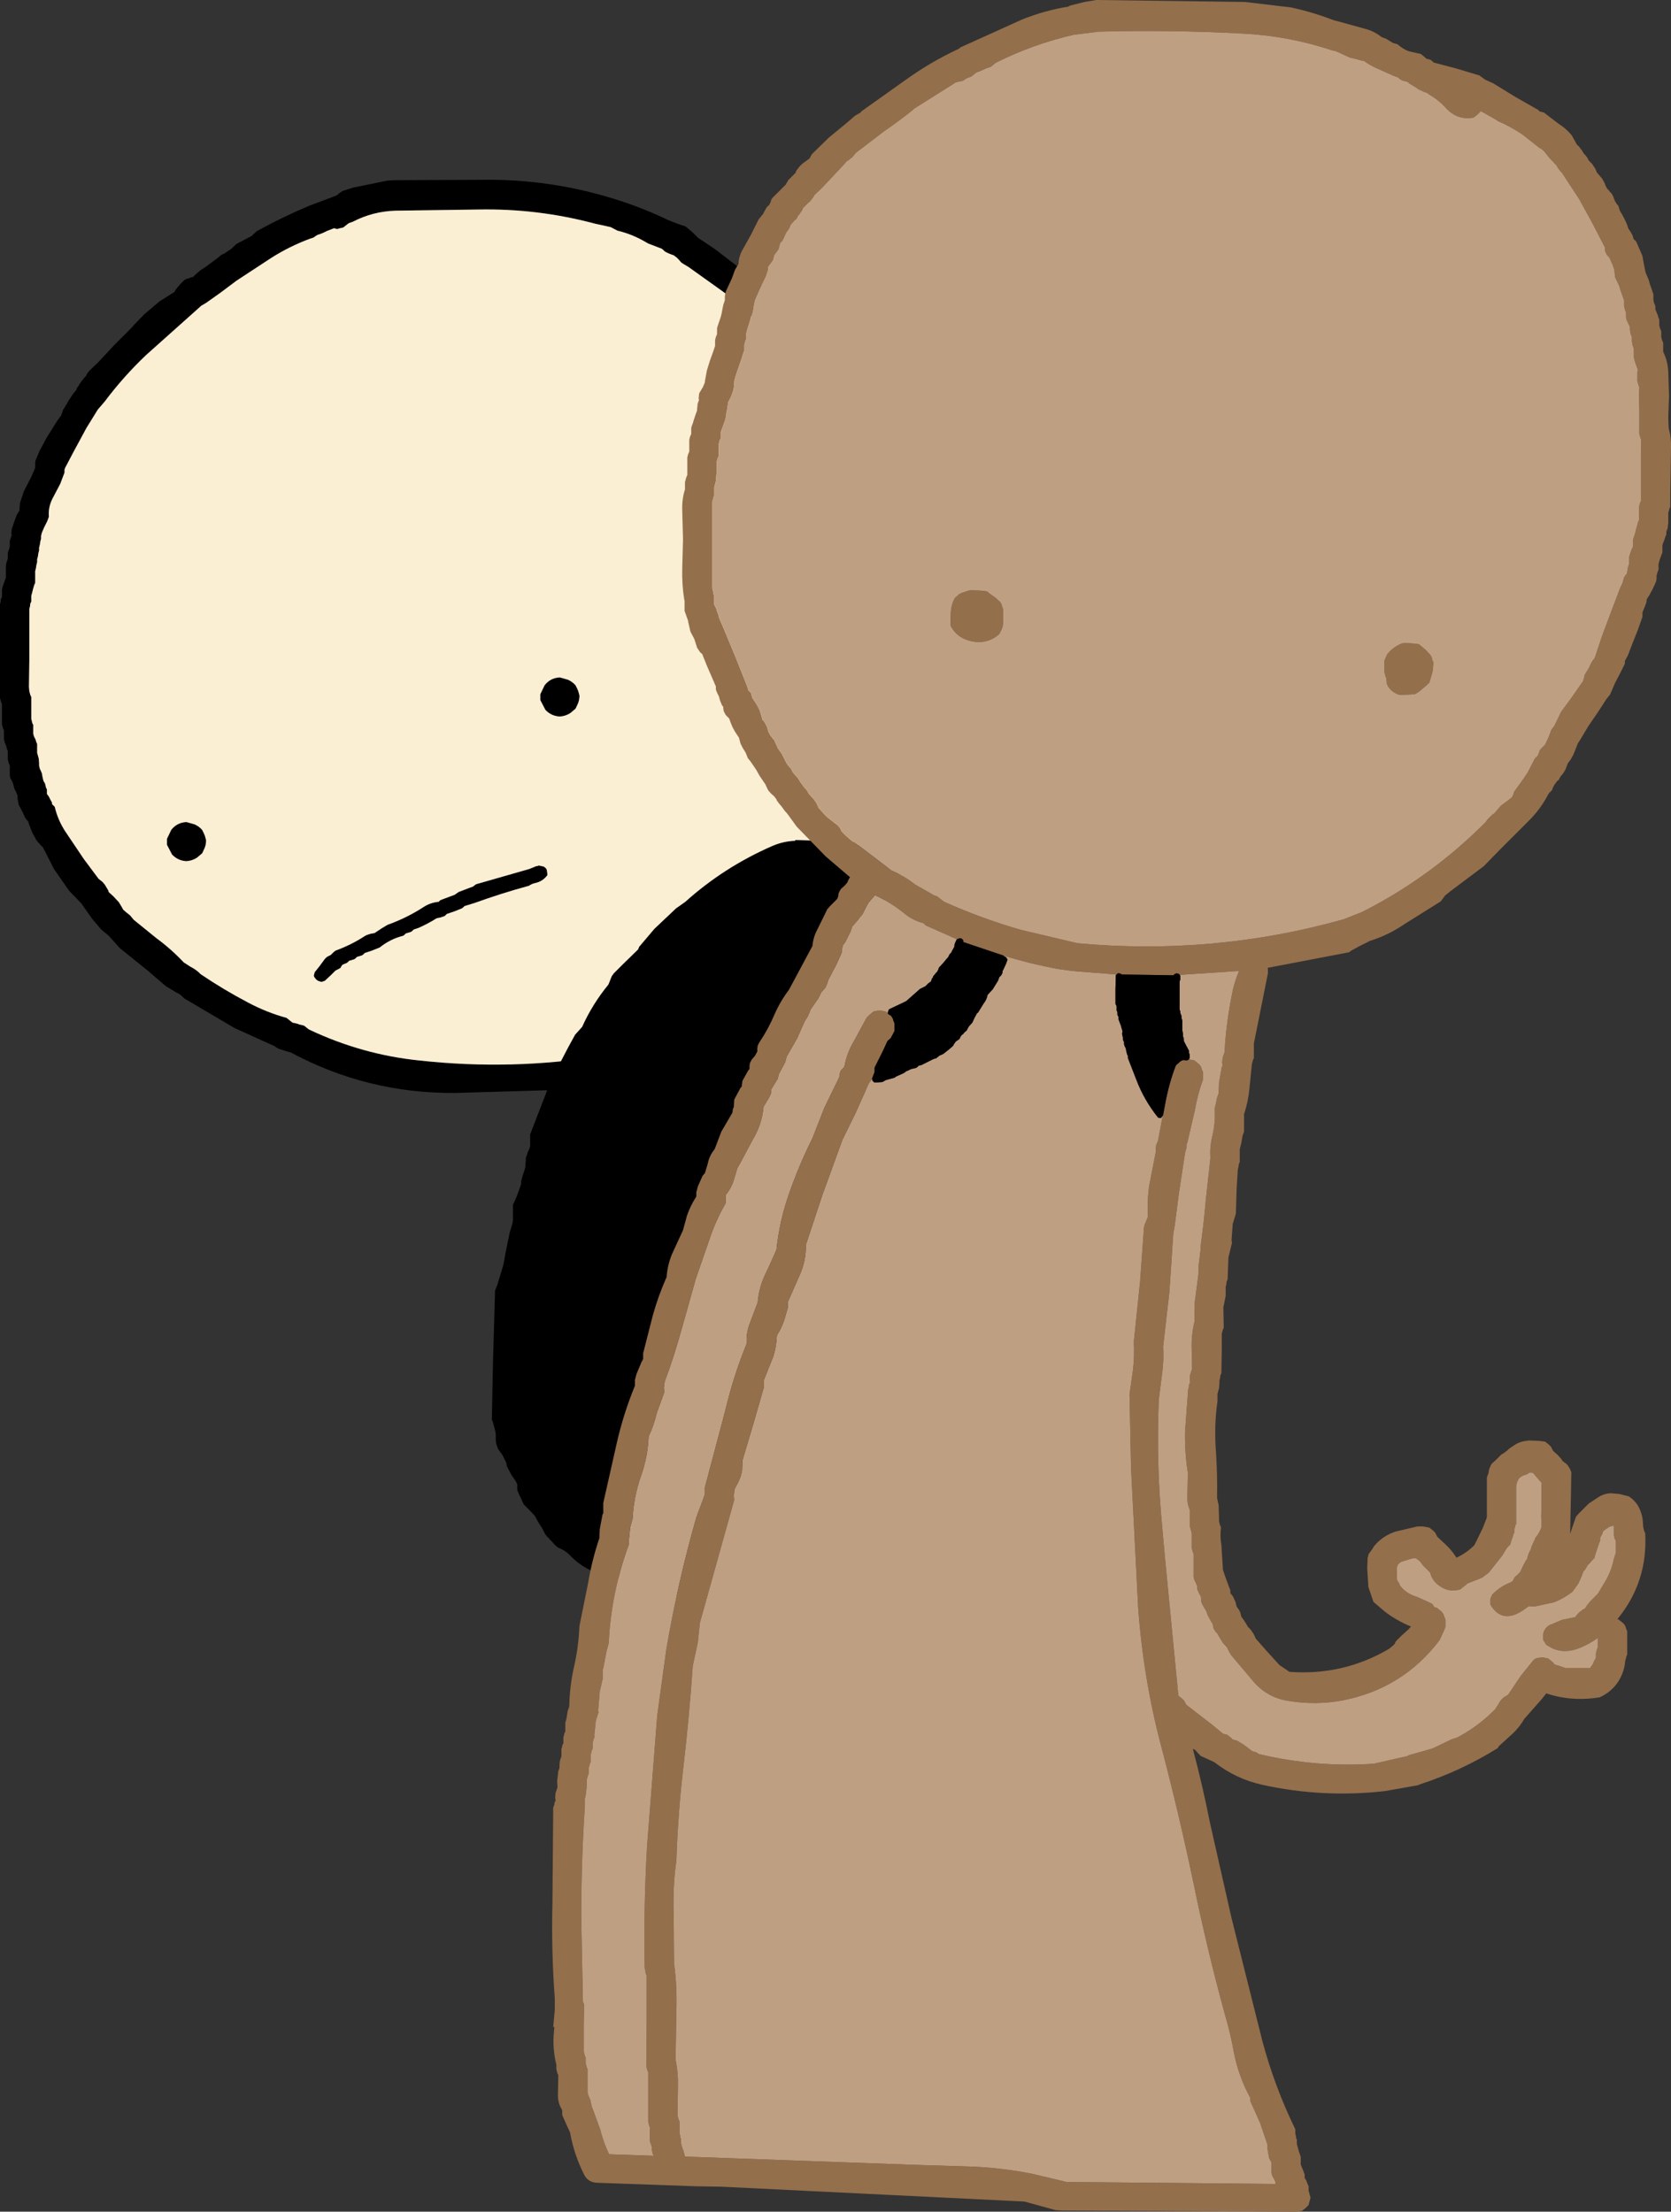
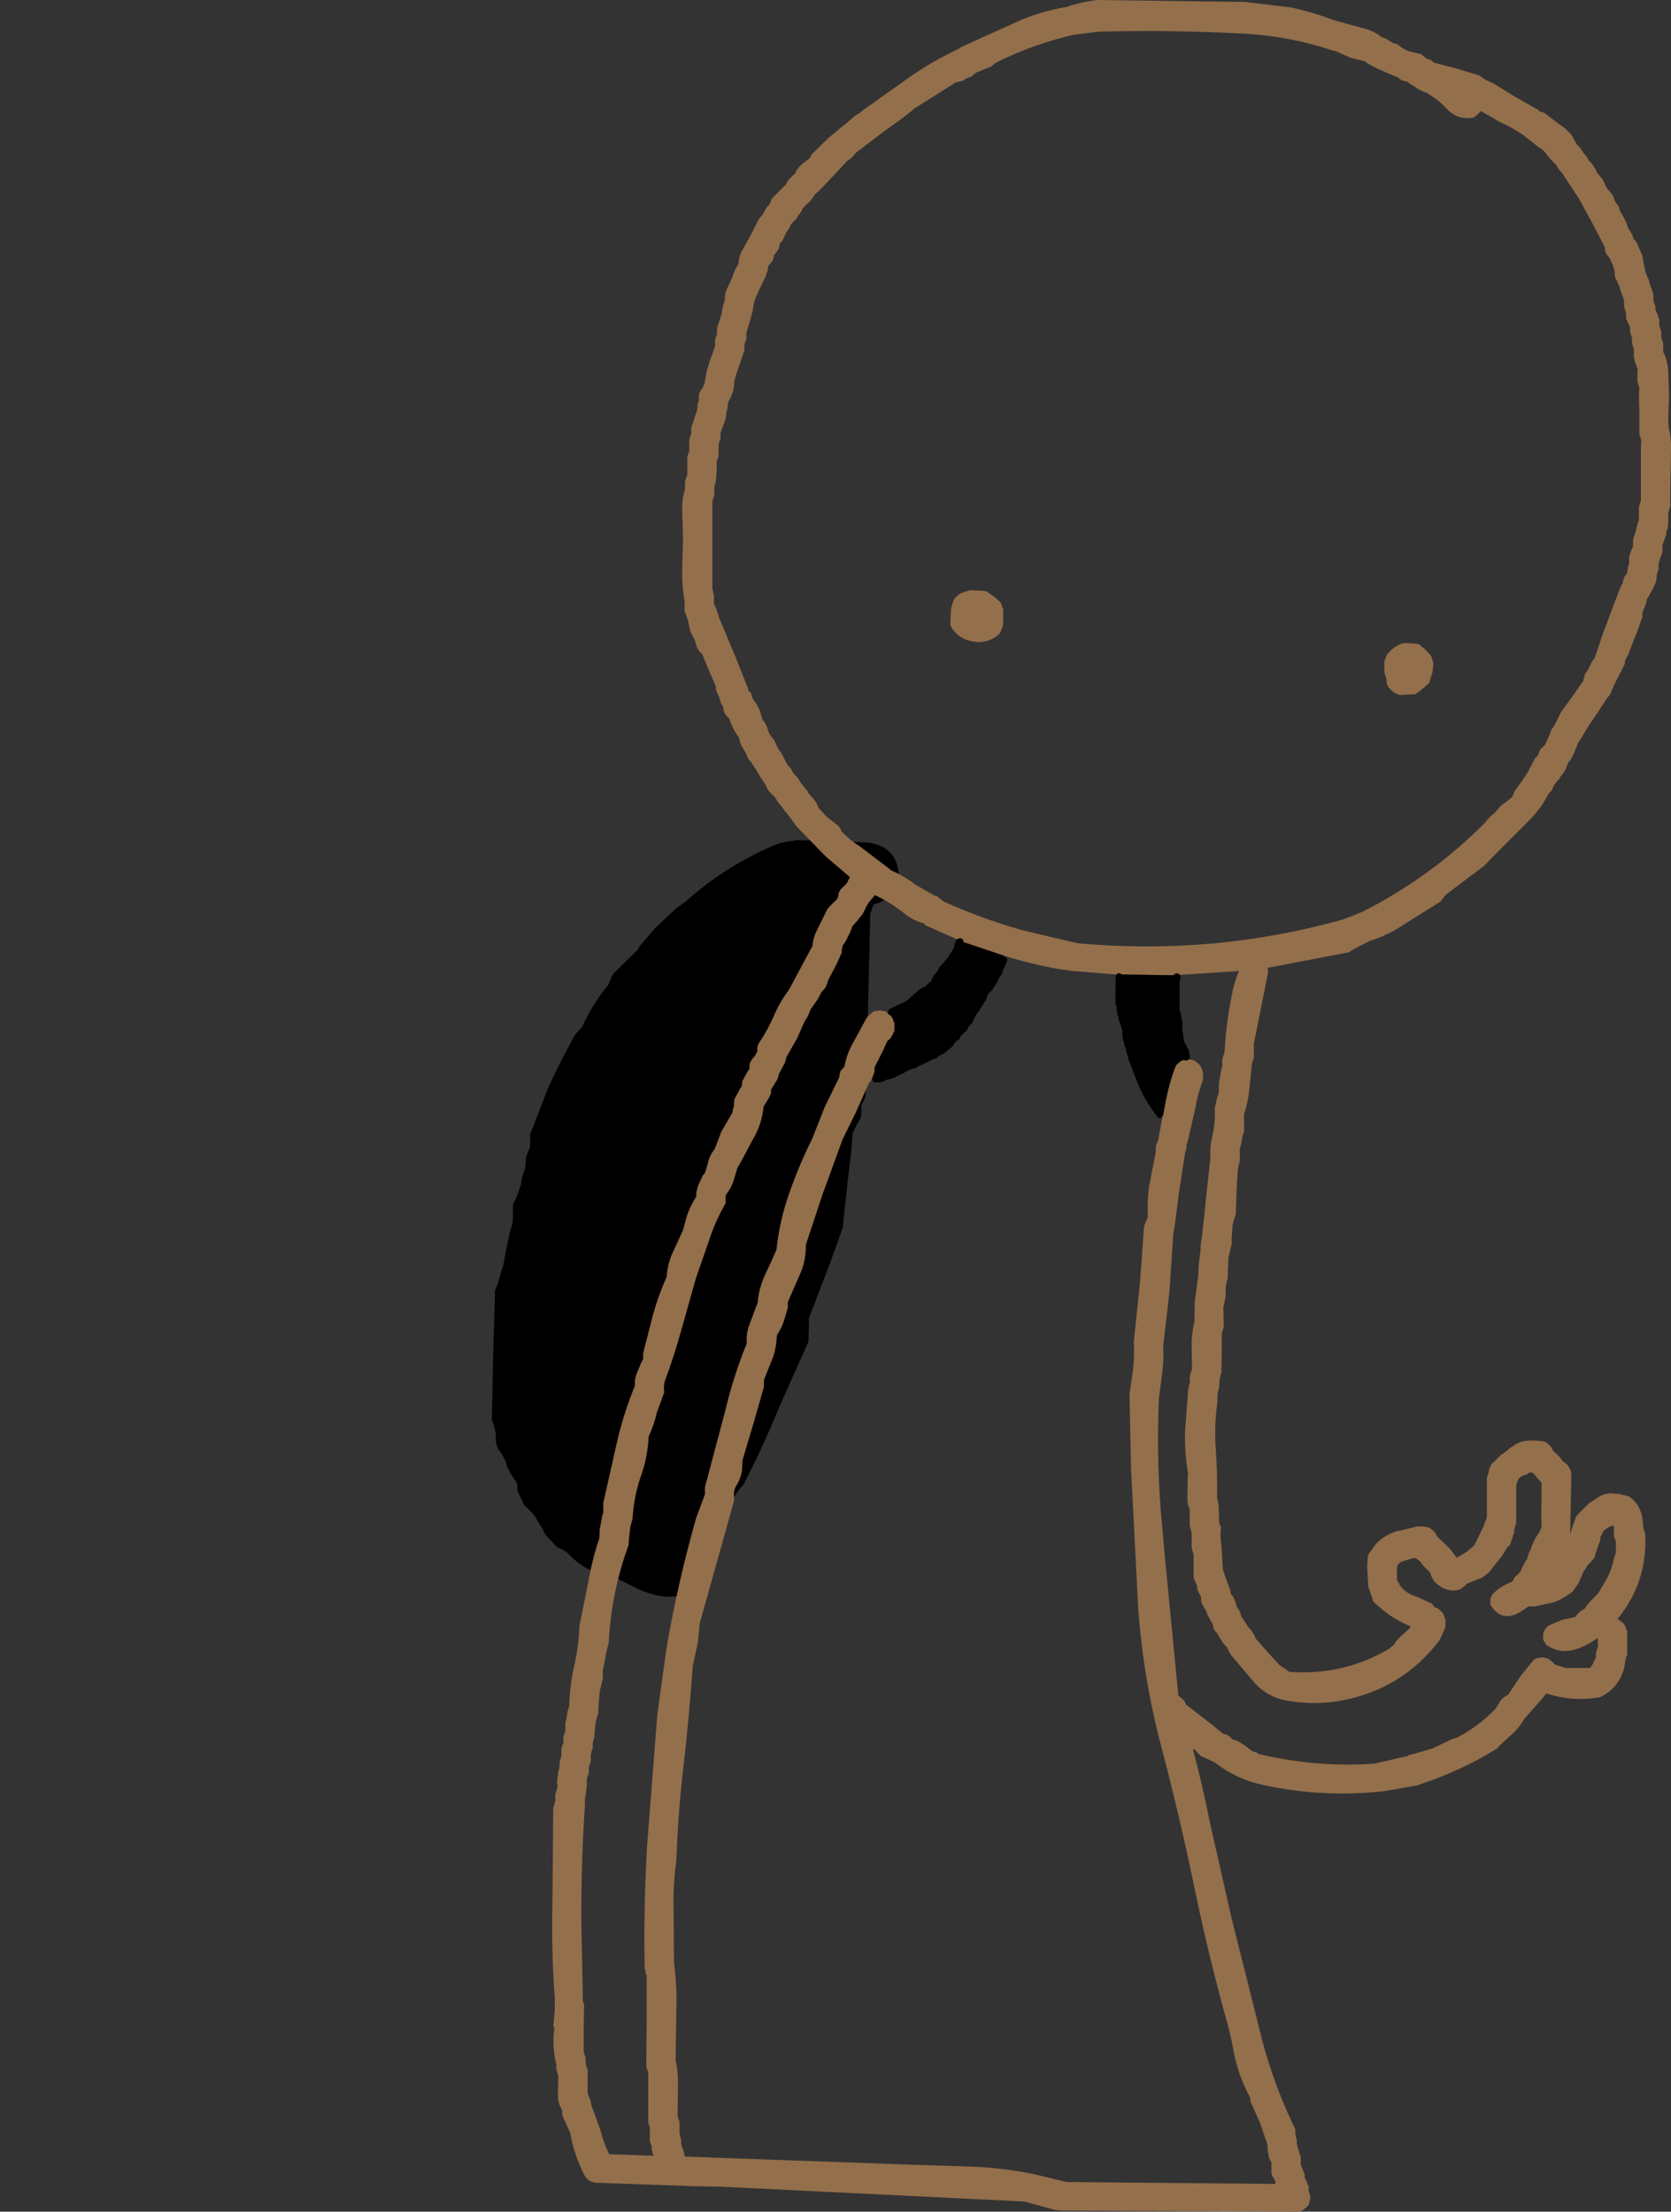
<svg xmlns="http://www.w3.org/2000/svg" height="282.9px" width="213.7px">
  <rect width="100%" height="100%" fill="#333333" stroke="none" />
  <g transform="matrix(1.0, 0.0, 0.0, 1.0, 214.2, 70.85)">
-     <path d="M-108.85 -24.85 L-108.3 -24.25 -108.1 -24.1 -106.8 -22.6 -105.2 -20.7 -104.85 -20.3 -104.75 -20.15 -104.35 -19.4 -102.25 -15.85 -100.15 -12.8 Q-99.0 -11.15 -98.6 -9.25 L-98.1 -8.5 Q-96.85 -6.2 -96.3 -3.65 -95.3 0.85 -94.8 5.4 -94.45 8.45 -94.35 11.55 -94.3 15.15 -94.7 18.7 L-94.7 18.85 -94.7 19.45 -94.7 19.6 -95.0 22.05 -95.65 24.35 -96.5 26.75 -97.05 27.7 -97.05 27.85 -97.4 29.35 -99.25 34.25 -100.85 37.7 -100.75 37.85 -100.65 38.05 -100.6 38.25 -100.45 38.6 -100.45 38.8 -100.45 39.0 -100.45 39.2 -100.45 39.35 -100.45 39.55 -101.0 41.25 Q-101.3 42.5 -102.15 43.5 L-102.35 44.25 Q-102.6 45.0 -103.2 45.55 L-103.4 45.75 -103.5 45.9 -103.6 46.1 -103.9 46.5 -104.1 46.7 -104.3 47.05 -104.85 47.6 -105.15 47.8 -105.25 48.0 -105.35 48.2 -105.55 48.35 -105.7 48.55 -105.85 48.95 -106.15 49.5 -106.7 50.05 Q-108.5 52.7 -110.65 55.05 -111.9 56.4 -113.55 57.35 -120.0 63.5 -128.0 67.05 -131.15 68.45 -134.6 68.95 L-140.95 69.35 Q-141.95 69.35 -142.35 68.55 L-155.95 68.95 Q-167.2 69.05 -177.05 63.75 L-177.3 63.7 -178.55 63.3 -178.9 63.1 -179.1 62.95 -179.45 62.8 -184.2 60.65 -190.65 56.85 -190.85 56.65 Q-191.2 56.3 -191.65 56.1 L-191.9 55.95 -192.9 55.35 -193.1 55.2 -195.25 53.35 -198.85 50.45 -200.15 49.0 -200.35 48.8 -201.25 48.05 -202.4 46.7 -203.7 44.85 -203.8 44.7 -204.0 44.5 -205.35 43.1 -207.3 40.3 -208.7 37.55 -208.9 37.35 -209.4 36.8 -209.55 36.6 -210.05 35.7 -210.5 34.55 -210.6 34.2 -210.8 34.0 -210.95 33.8 -211.05 33.6 -211.3 33.05 -211.4 32.85 -211.8 32.1 -211.95 31.35 -211.95 31.0 -212.0 30.8 -212.15 30.45 -212.25 30.25 -212.35 30.05 -212.5 29.5 -212.55 29.3 -212.65 29.1 -212.75 28.9 -212.85 28.75 -212.9 28.55 -212.95 28.35 -212.95 28.2 -212.95 28.0 -212.95 27.8 -212.95 27.6 -212.95 27.45 -212.95 27.05 -213.05 26.85 -213.15 26.5 -213.2 26.3 -213.2 26.1 -213.2 25.55 -213.2 25.35 -213.2 25.2 -213.3 25.0 -213.4 24.6 -213.45 24.45 -213.55 24.25 -213.7 23.7 -213.7 23.5 -213.7 23.3 -213.7 23.1 -213.7 22.95 -213.7 22.75 -213.7 22.55 -213.8 22.35 -213.95 21.8 -213.95 21.6 -213.95 20.85 -213.95 19.95 -213.95 19.2 -214.05 19.0 -214.1 18.8 -214.15 18.6 -214.2 18.45 -214.2 18.25 -214.2 15.8 -214.2 12.05 -214.2 8.3 -214.2 6.45 -214.15 6.25 -214.1 6.05 -214.1 5.85 -214.05 5.7 -213.95 5.5 -213.95 5.3 -213.95 4.75 -213.95 4.55 -213.8 4.0 -213.65 3.6 -213.45 3.05 -213.45 2.85 -213.45 2.3 -213.45 2.1 -213.45 1.55 -213.4 1.2 -213.2 0.6 -213.2 0.45 -213.2 0.05 -213.2 -0.15 -213.15 -0.3 -212.95 -0.9 -212.95 -1.05 -212.95 -1.45 -212.95 -1.65 -212.9 -1.8 -212.7 -2.4 -212.75 -2.55 -212.7 -3.15 -212.65 -3.3 -212.4 -4.05 -212.05 -5.0 -211.7 -5.55 -211.7 -5.75 -211.65 -6.5 -211.15 -8.0 -210.2 -9.85 -209.7 -11.0 -209.7 -11.2 -209.7 -11.4 -209.7 -11.55 -209.7 -11.75 -209.65 -11.95 -209.15 -13.15 -208.3 -14.75 -206.9 -17.0 -206.35 -17.75 -206.3 -17.95 -206.1 -18.5 -205.95 -18.7 -205.4 -19.65 -204.8 -20.55 -204.45 -20.95 -204.4 -21.15 -204.15 -21.5 -204.05 -21.7 -203.9 -21.9 -203.5 -22.45 -203.3 -22.65 -203.15 -22.85 -203.1 -23.0 -202.95 -23.2 -202.8 -23.4 -201.6 -24.55 -199.55 -26.75 -197.3 -29.0 -197.15 -29.2 -195.75 -30.65 -193.8 -32.3 -191.9 -33.5 -191.8 -33.7 -191.5 -34.1 -191.35 -34.25 -191.2 -34.45 -190.65 -35.0 -190.4 -35.15 -190.3 -35.2 -190.05 -35.25 -189.8 -35.35 -189.45 -35.45 -189.3 -35.65 -188.6 -36.25 -187.85 -36.75 -186.3 -37.9 -185.9 -38.25 -185.55 -38.4 -184.65 -39.0 -183.95 -39.65 -181.95 -40.7 -181.8 -40.9 -181.6 -41.05 -181.4 -41.25 -181.05 -41.45 Q-177.85 -43.2 -174.6 -44.55 L-171.15 -45.85 -170.85 -46.1 -170.65 -46.25 -170.4 -46.4 -170.3 -46.45 -169.05 -46.85 -168.8 -46.9 -164.65 -47.75 -163.85 -47.8 -152.7 -47.85 Q-143.8 -48.0 -135.3 -45.3 -132.0 -44.25 -128.85 -42.75 -127.7 -42.25 -126.55 -41.9 L-126.3 -41.7 -125.65 -41.15 -125.45 -40.95 -124.9 -40.4 -124.5 -40.15 -122.65 -38.9 -118.3 -35.55 Q-115.95 -33.8 -113.8 -31.75 L-113.65 -31.55 -113.6 -31.4 -113.5 -31.2 -113.4 -31.0 -113.15 -30.8 -112.9 -30.65 -112.55 -30.25 -112.4 -30.05 -112.15 -29.5 -112.0 -29.35 -110.95 -27.8 Q-110.45 -26.7 -109.55 -25.9 L-108.95 -25.0 -108.85 -24.85 M-201.7 -18.45 L-203.15 -16.1 -204.85 -12.95 -205.9 -10.95 -205.95 -10.75 -205.95 -10.55 -205.95 -10.4 -206.5 -8.95 -207.5 -7.05 Q-208.05 -5.95 -207.95 -4.75 L-208.15 -4.2 -208.55 -3.4 -208.85 -2.7 -208.95 -2.3 -208.95 -1.95 -209.0 -1.75 -209.05 -1.55 -209.1 -1.2 -209.2 -0.8 -209.2 -0.45 -209.25 -0.25 -209.3 -0.05 -209.35 0.3 -209.45 0.7 -209.45 1.05 -209.5 1.25 -209.55 1.45 -209.6 1.8 -209.7 2.2 -209.7 2.55 -209.7 2.75 -209.7 2.95 -209.7 3.3 -209.7 3.7 -209.85 4.05 -209.9 4.25 -209.95 4.4 -210.1 5.0 -210.2 5.35 -210.2 5.55 -210.2 5.75 -210.2 5.95 -210.2 6.1 -210.3 6.3 -210.35 6.5 -210.35 6.65 -210.4 6.85 -210.45 7.05 -210.45 10.05 -210.45 13.6 -210.5 17.0 -210.45 17.55 -210.4 17.75 -210.35 17.95 -210.3 18.1 -210.2 18.3 -210.2 18.85 -210.2 19.6 -210.2 20.35 -210.2 21.1 -210.15 21.3 -210.1 21.5 -210.05 21.7 -209.95 21.85 -209.95 22.05 -209.95 22.25 -209.95 22.45 -209.95 22.6 -209.95 22.8 -209.95 23.0 -209.9 23.2 -209.85 23.35 -209.75 23.55 -209.65 23.75 -209.55 24.1 -209.45 24.3 -209.45 24.5 -209.45 24.7 -209.45 24.85 -209.45 25.05 -209.45 25.25 -209.45 25.45 -209.35 25.8 -209.3 26.0 -209.25 26.15 -209.2 26.75 -209.2 27.1 -209.1 27.5 -209.0 27.7 -208.85 28.05 -208.75 28.6 -208.7 28.8 -208.65 29.0 -208.55 29.2 -208.45 29.35 -208.4 29.55 -208.3 29.95 -208.2 30.1 -208.2 30.3 -208.2 30.5 -208.2 30.7 -207.95 31.05 -207.85 31.25 -207.75 31.45 -207.55 31.8 -207.55 32.0 -207.35 32.2 -207.2 32.35 Q-206.8 34.05 -205.85 35.5 L-203.5 39.0 -201.6 41.55 -201.1 41.95 -200.8 42.3 -200.35 43.05 -200.3 43.25 -199.7 43.8 -199.0 44.55 -198.55 45.3 -198.45 45.5 -198.05 45.85 -197.55 46.25 -197.1 46.8 -194.2 49.15 Q-192.3 50.55 -190.7 52.25 L-189.85 52.8 Q-189.25 53.1 -188.75 53.55 L-188.55 53.75 Q-185.6 55.75 -182.45 57.4 -180.1 58.65 -177.55 59.35 L-177.3 59.55 -177.05 59.75 -176.8 59.95 -176.15 60.1 -175.9 60.2 -175.65 60.25 -175.3 60.35 -175.05 60.55 -174.8 60.75 -174.65 60.85 Q-167.9 64.05 -160.55 64.8 -148.7 66.1 -137.1 64.2 -130.25 63.05 -124.65 59.25 L-122.0 57.35 -119.35 54.9 -118.95 54.55 -118.65 54.0 -117.9 53.2 -117.35 52.7 -117.3 52.5 -117.2 52.3 -117.1 52.1 -117.0 51.95 -116.9 51.75 -116.7 51.55 -116.55 51.35 -116.35 51.2 -116.15 51.0 -115.95 50.8 -115.8 50.4 -115.7 50.25 -115.45 49.85 -114.95 49.3 -114.85 49.1 -114.75 48.95 -114.65 48.75 -114.3 48.35 -114.0 47.95 -113.4 47.25 -113.2 47.05 -111.05 42.75 -109.15 38.45 -108.4 36.45 -104.75 37.0 -104.1 35.6 -101.1 28.45 Q-99.35 23.8 -98.65 18.9 L-98.2 17.05 -98.2 16.3 -98.15 11.25 Q-98.0 6.35 -98.9 1.65 -100.2 -5.1 -103.55 -11.0 -107.2 -17.45 -112.15 -22.9 L-112.25 -23.1 -112.35 -23.25 -112.55 -23.65 -112.6 -23.8 -112.8 -24.0 -113.35 -24.6 -113.5 -24.75 -113.9 -25.3 -114.0 -25.5 -114.45 -26.45 -114.65 -26.65 -114.85 -26.8 -115.2 -27.2 -115.35 -27.4 -115.4 -27.55 -115.55 -27.75 -115.65 -27.9 -116.1 -28.35 -116.3 -28.5 -116.45 -28.7 -116.6 -28.9 -116.65 -29.05 -116.8 -29.25 -116.9 -29.4 -117.75 -30.15 Q-119.7 -32.1 -121.95 -33.7 L-126.15 -36.7 -126.9 -37.15 -127.1 -37.3 -127.45 -37.7 -127.65 -37.9 -127.85 -38.05 -128.05 -38.2 Q-128.7 -38.4 -129.2 -38.7 L-129.4 -38.9 -129.6 -39.05 -130.0 -39.2 -131.3 -39.7 -131.65 -39.9 Q-133.35 -40.9 -135.25 -41.35 L-136.1 -41.8 -138.15 -42.25 Q-145.45 -44.2 -153.05 -44.05 L-163.65 -43.9 Q-166.55 -43.8 -169.05 -42.5 L-169.6 -42.3 -169.8 -42.15 -170.05 -41.95 -170.3 -41.75 -170.75 -41.65 -171.1 -41.55 -171.45 -41.65 -171.5 -41.65 -172.4 -41.3 Q-172.95 -41.0 -173.6 -40.8 L-173.85 -40.65 -174.05 -40.5 -174.15 -40.45 -174.6 -40.3 Q-177.15 -39.35 -179.45 -37.9 L-183.95 -34.95 -185.95 -33.45 -187.85 -32.1 -188.45 -31.75 -195.5 -25.45 Q-198.4 -22.7 -200.8 -19.5 L-201.7 -18.45 M-145.1 17.95 L-144.55 16.8 Q-143.8 15.85 -142.6 15.8 L-141.55 16.1 Q-141.0 16.35 -140.6 16.8 L-140.4 17.2 -140.25 17.55 -140.1 18.1 -140.1 18.3 -140.15 18.7 -140.25 19.05 -140.5 19.6 -140.6 19.8 -141.25 20.35 Q-141.85 20.75 -142.6 20.8 -143.7 20.75 -144.45 19.95 L-145.1 18.7 -145.1 18.5 -145.1 18.3 -145.1 18.1 -145.1 17.95 M-144.65 40.0 L-144.4 40.2 -144.3 40.35 -144.25 40.55 -144.2 40.95 -144.2 41.1 Q-144.8 41.9 -145.75 42.1 -146.2 42.2 -146.55 42.45 -150.05 43.4 -153.5 44.65 L-154.8 45.05 -155.0 45.25 -155.15 45.35 -156.15 45.75 -157.05 46.05 -157.25 46.25 -157.4 46.35 -157.55 46.4 -157.85 46.5 -158.35 46.6 Q-159.45 47.3 -160.7 47.85 L-161.3 48.05 -161.5 48.25 -161.65 48.35 -161.8 48.4 -162.3 48.55 -162.5 48.75 -162.65 48.85 Q-164.05 49.2 -165.25 50.05 L-165.65 50.35 -166.65 50.75 -167.55 51.05 -167.75 51.25 -167.9 51.35 -168.05 51.4 -168.55 51.55 -168.75 51.75 -168.9 51.85 -169.05 51.9 -169.55 52.05 -169.75 52.25 -169.9 52.35 -170.05 52.4 -170.4 52.55 -170.55 52.75 -170.65 52.95 -170.9 53.1 -171.3 53.3 -171.85 53.85 -172.65 54.6 -173.1 54.75 -173.55 54.6 -173.8 54.4 -173.95 54.2 -174.05 54.05 -174.05 53.85 -174.0 53.7 -173.95 53.5 -173.35 52.75 -172.65 51.8 -172.45 51.6 -172.3 51.5 -171.9 51.3 -171.7 51.1 -171.55 50.95 -171.3 50.75 Q-169.25 50.0 -167.5 48.85 L-167.3 48.75 -167.15 48.7 -166.85 48.6 -166.3 48.5 -165.4 47.9 -164.65 47.45 Q-162.15 46.55 -160.0 45.15 -159.15 44.6 -158.1 44.5 L-157.9 44.3 -157.65 44.2 -156.05 43.6 -155.55 43.25 -154.25 42.75 -153.7 42.55 -153.45 42.35 -153.3 42.25 -146.5 40.3 -145.65 39.95 -145.35 39.9 -145.35 39.85 -145.1 39.9 -144.65 40.0 M-189.3 34.6 Q-188.75 34.85 -188.35 35.3 L-188.15 35.7 -188.0 36.05 -187.85 36.6 -187.85 36.8 -187.9 37.2 -188.0 37.55 -188.25 38.1 -188.35 38.3 -189.0 38.85 Q-189.6 39.25 -190.35 39.3 -191.45 39.25 -192.2 38.45 L-192.85 37.2 -192.85 37.0 -192.85 36.8 -192.85 36.6 -192.85 36.45 -192.3 35.3 Q-191.55 34.35 -190.35 34.3 L-189.3 34.6" fill="#000000" fill-rule="evenodd" stroke="none" />
-     <path d="M-189.3 34.6 L-190.35 34.3 Q-191.55 34.35 -192.3 35.3 L-192.85 36.45 -192.85 36.6 -192.85 36.8 -192.85 37.0 -192.85 37.2 -192.2 38.45 Q-191.45 39.25 -190.35 39.3 -189.6 39.25 -189.0 38.85 L-188.35 38.3 -188.25 38.1 -188.0 37.55 -187.9 37.2 -187.85 36.8 -187.85 36.6 -188.0 36.05 -188.15 35.7 -188.35 35.3 Q-188.75 34.85 -189.3 34.6 M-144.65 40.0 L-145.1 39.9 -145.35 39.85 -145.35 39.9 -145.65 39.95 -146.5 40.3 -153.3 42.25 -153.45 42.35 -153.7 42.55 -154.25 42.75 -155.55 43.25 -156.05 43.6 -157.65 44.2 -157.9 44.3 -158.1 44.5 Q-159.15 44.6 -160.0 45.15 -162.15 46.55 -164.65 47.45 L-165.4 47.9 -166.3 48.5 -166.85 48.6 -167.15 48.7 -167.3 48.75 -167.5 48.85 Q-169.25 50.0 -171.3 50.75 L-171.55 50.95 -171.7 51.1 -171.9 51.3 -172.3 51.5 -172.45 51.6 -172.65 51.8 -173.35 52.75 -173.95 53.5 -174.0 53.7 -174.05 53.85 -174.05 54.05 -173.95 54.2 -173.8 54.4 -173.55 54.6 -173.1 54.75 -172.65 54.6 -171.85 53.85 -171.3 53.3 -170.9 53.1 -170.65 52.95 -170.55 52.75 -170.4 52.55 -170.05 52.4 -169.9 52.35 -169.75 52.25 -169.55 52.05 -169.05 51.9 -168.9 51.85 -168.75 51.75 -168.55 51.55 -168.05 51.4 -167.9 51.35 -167.75 51.25 -167.55 51.05 -166.65 50.75 -165.65 50.35 -165.25 50.05 Q-164.05 49.2 -162.65 48.85 L-162.5 48.75 -162.3 48.55 -161.8 48.4 -161.65 48.35 -161.5 48.25 -161.3 48.05 -160.7 47.85 Q-159.45 47.3 -158.35 46.6 L-157.85 46.5 -157.55 46.4 -157.4 46.35 -157.25 46.25 -157.05 46.05 -156.15 45.75 -155.15 45.35 -155.0 45.25 -154.8 45.05 -153.5 44.65 Q-150.05 43.4 -146.55 42.45 -146.2 42.2 -145.75 42.1 -144.8 41.9 -144.2 41.1 L-144.2 40.95 -144.25 40.55 -144.3 40.35 -144.4 40.2 -144.65 40.0 M-145.1 17.95 L-145.1 18.1 -145.1 18.3 -145.1 18.5 -145.1 18.7 -144.45 19.95 Q-143.7 20.75 -142.6 20.8 -141.85 20.75 -141.25 20.35 L-140.6 19.8 -140.5 19.6 -140.25 19.05 -140.15 18.7 -140.1 18.3 -140.1 18.1 -140.25 17.55 -140.4 17.2 -140.6 16.8 Q-141.0 16.35 -141.55 16.1 L-142.6 15.8 Q-143.8 15.85 -144.55 16.8 L-145.1 17.95 M-201.7 -18.45 L-200.8 -19.5 Q-198.4 -22.7 -195.5 -25.45 L-188.45 -31.75 -187.85 -32.1 -185.95 -33.45 -183.95 -34.95 -179.45 -37.9 Q-177.15 -39.35 -174.6 -40.3 L-174.15 -40.45 -174.05 -40.5 -173.85 -40.65 -173.6 -40.8 Q-172.95 -41.0 -172.4 -41.3 L-171.5 -41.65 -171.45 -41.65 -171.1 -41.55 -170.75 -41.65 -170.3 -41.75 -170.05 -41.95 -169.8 -42.15 -169.6 -42.3 -169.05 -42.5 Q-166.55 -43.8 -163.65 -43.9 L-153.05 -44.05 Q-145.45 -44.2 -138.15 -42.25 L-136.1 -41.8 -135.25 -41.35 Q-133.35 -40.9 -131.65 -39.9 L-131.3 -39.7 -130.0 -39.2 -129.6 -39.05 -129.4 -38.9 -129.2 -38.7 Q-128.7 -38.4 -128.05 -38.2 L-127.85 -38.05 -127.65 -37.9 -127.45 -37.7 -127.1 -37.3 -126.9 -37.15 -126.15 -36.7 -121.95 -33.7 Q-119.7 -32.1 -117.75 -30.15 L-116.9 -29.4 -116.8 -29.25 -116.65 -29.05 -116.6 -28.9 -116.45 -28.7 -116.3 -28.5 -116.1 -28.35 -115.65 -27.9 -115.55 -27.75 -115.4 -27.55 -115.35 -27.4 -115.2 -27.2 -114.85 -26.8 -114.65 -26.65 -114.45 -26.45 -114.0 -25.5 -113.9 -25.3 -113.5 -24.75 -113.35 -24.6 -112.8 -24.0 -112.6 -23.8 -112.55 -23.65 -112.35 -23.25 -112.25 -23.1 -112.15 -22.9 Q-107.2 -17.45 -103.55 -11.0 -100.2 -5.1 -98.9 1.65 -98.0 6.35 -98.15 11.25 L-98.2 16.3 -98.2 17.05 -98.65 18.9 Q-99.35 23.8 -101.1 28.45 L-104.1 35.6 -104.75 37.0 -108.4 36.45 -109.15 38.45 -111.05 42.75 -113.2 47.05 -113.4 47.25 -114.0 47.95 -114.3 48.35 -114.65 48.75 -114.75 48.95 -114.85 49.1 -114.95 49.3 -115.45 49.85 -115.7 50.25 -115.8 50.4 -115.95 50.8 -116.15 51.0 -116.35 51.2 -116.55 51.35 -116.7 51.55 -116.9 51.75 -117.0 51.95 -117.1 52.1 -117.2 52.3 -117.3 52.5 -117.35 52.7 -117.9 53.2 -118.65 54.0 -118.95 54.55 -119.35 54.9 -122.0 57.35 -124.65 59.25 Q-130.25 63.05 -137.1 64.2 -148.7 66.1 -160.55 64.8 -167.9 64.05 -174.65 60.85 L-174.8 60.75 -175.05 60.55 -175.3 60.35 -175.65 60.25 -175.9 60.2 -176.15 60.1 -176.8 59.95 -177.05 59.75 -177.3 59.55 -177.55 59.35 Q-180.1 58.65 -182.45 57.4 -185.6 55.75 -188.55 53.75 L-188.75 53.55 Q-189.25 53.1 -189.85 52.8 L-190.7 52.25 Q-192.3 50.55 -194.2 49.15 L-197.1 46.8 -197.55 46.25 -198.05 45.85 -198.45 45.5 -198.55 45.3 -199.0 44.55 -199.7 43.8 -200.3 43.25 -200.35 43.05 -200.8 42.3 -201.1 41.95 -201.6 41.55 -203.5 39.0 -205.85 35.5 Q-206.8 34.05 -207.2 32.35 L-207.35 32.2 -207.55 32.0 -207.55 31.8 -207.75 31.45 -207.85 31.25 -207.95 31.05 -208.2 30.7 -208.2 30.5 -208.2 30.3 -208.2 30.1 -208.3 29.95 -208.4 29.55 -208.45 29.35 -208.55 29.2 -208.65 29.0 -208.7 28.8 -208.75 28.6 -208.85 28.05 -209.0 27.7 -209.1 27.5 -209.2 27.1 -209.2 26.75 -209.25 26.15 -209.3 26.0 -209.35 25.8 -209.45 25.45 -209.45 25.25 -209.45 25.05 -209.45 24.85 -209.45 24.7 -209.45 24.5 -209.45 24.3 -209.55 24.1 -209.65 23.75 -209.75 23.55 -209.85 23.35 -209.9 23.2 -209.95 23.0 -209.95 22.8 -209.95 22.6 -209.95 22.45 -209.95 22.25 -209.95 22.05 -209.95 21.85 -210.05 21.7 -210.1 21.5 -210.15 21.3 -210.2 21.1 -210.2 20.35 -210.2 19.6 -210.2 18.85 -210.2 18.3 -210.3 18.1 -210.35 17.95 -210.4 17.75 -210.45 17.55 -210.5 17.0 -210.45 13.6 -210.45 10.05 -210.45 7.05 -210.4 6.85 -210.35 6.65 -210.35 6.5 -210.3 6.3 -210.2 6.1 -210.2 5.95 -210.2 5.75 -210.2 5.55 -210.2 5.35 -210.1 5.0 -209.95 4.4 -209.9 4.25 -209.85 4.05 -209.7 3.7 -209.7 3.3 -209.7 2.95 -209.7 2.75 -209.7 2.55 -209.7 2.2 -209.6 1.8 -209.55 1.45 -209.5 1.25 -209.45 1.05 -209.45 0.7 -209.35 0.3 -209.3 -0.05 -209.25 -0.25 -209.2 -0.45 -209.2 -0.8 -209.1 -1.2 -209.05 -1.55 -209.0 -1.75 -208.95 -1.95 -208.95 -2.3 -208.85 -2.7 -208.55 -3.4 -208.15 -4.2 -207.95 -4.75 Q-208.05 -5.95 -207.5 -7.05 L-206.5 -8.95 -205.95 -10.4 -205.95 -10.55 -205.95 -10.75 -205.9 -10.95 -204.85 -12.95 -203.15 -16.1 -201.7 -18.45" fill="#faeed3" fill-rule="evenodd" stroke="none" />
    <path d="M-126.55 44.5 Q-121.6 40.05 -115.4 37.35 -114.0 36.75 -112.5 36.7 L-112.5 36.6 -103.55 36.9 Q-99.5 37.2 -99.25 41.1 L-99.3 41.5 Q-99.9 44.25 -102.4 44.8 L-102.45 44.85 -102.65 45.25 -102.75 45.6 -102.9 46.0 -103.15 56.5 -103.5 69.25 -103.6 69.6 -103.75 70.0 -104.0 70.35 -104.05 70.75 -104.05 71.1 -104.05 71.5 -104.05 71.85 -104.2 72.25 -104.6 72.95 -105.15 74.1 Q-105.3 76.4 -105.6 78.6 L-106.35 85.35 -106.4 86.1 -108.0 90.6 -110.6 97.35 -110.75 97.75 -110.75 98.1 -110.75 98.85 -110.8 100.0 -110.8 100.75 -114.6 109.25 Q-116.65 114.3 -119.15 119.1 L-119.55 119.5 -120.35 120.65 -121.2 122.1 -121.65 122.5 -122.4 123.25 -123.5 124.35 -123.65 124.75 -123.8 125.1 -124.3 125.5 -124.7 125.75 -125.45 125.95 -124.85 126.4 Q-123.5 127.45 -123.55 129.1 -125.65 135.45 -132.6 132.4 L-135.7 130.85 -135.9 130.85 -136.65 130.7 Q-139.35 130.1 -141.2 128.2 -141.9 127.45 -142.85 127.1 L-143.25 126.75 -143.6 126.35 -143.95 126.0 -144.0 125.9 -144.2 125.75 -144.5 125.35 -144.85 124.65 -145.15 124.2 -145.45 123.7 -145.8 123.05 -146.45 122.35 -147.2 121.6 -147.4 121.2 -147.55 120.85 -147.75 120.45 -148.05 119.75 -148.05 119.35 -148.05 119.0 -148.25 118.6 -148.8 117.8 -149.35 116.75 -149.45 116.35 -149.45 116.25 -149.95 115.25 -150.25 114.85 -150.5 114.5 -150.65 114.1 -150.75 113.75 -150.8 113.35 -150.8 112.6 -150.85 112.25 -150.95 111.85 -151.05 111.5 -151.15 111.1 -151.3 110.75 -151.15 103.25 -150.9 94.6 -150.9 94.25 -150.6 93.5 -150.25 92.35 -149.8 90.85 -149.55 89.4 -149.0 86.75 -148.65 85.6 -148.6 85.2 -148.6 85.1 -148.6 83.25 -148.25 82.5 -147.95 81.75 -147.55 80.6 -147.55 80.25 -147.45 79.85 -147.35 79.5 -147.1 78.75 -147.0 78.35 -147.0 78.0 -146.95 77.6 -146.95 77.25 -146.8 76.85 -146.7 76.5 -146.5 76.1 -146.4 75.75 -146.4 75.35 -146.4 75.0 -146.4 74.6 -146.4 74.25 -144.1 68.3 Q-142.55 64.9 -140.65 61.5 L-139.75 60.5 Q-138.45 57.6 -136.4 55.1 L-136.25 54.75 -136.1 54.35 -135.95 54.0 -135.7 53.65 -134.55 52.5 -132.6 50.6 -132.45 50.25 -130.5 47.95 -127.75 45.35 -126.55 44.5" fill="#000000" fill-rule="evenodd" stroke="none" />
    <path d="M-36.05 -65.35 L-35.5 -65.2 -35.25 -65.0 Q-34.7 -64.55 -34.05 -64.3 L-32.95 -64.05 -32.5 -63.95 -32.25 -63.75 -32.0 -63.55 -31.8 -63.35 -31.25 -63.2 -31.0 -63.0 -30.85 -62.85 -28.0 -62.1 -25.0 -61.2 -24.25 -60.65 -23.25 -60.2 -20.4 -58.45 -17.5 -56.8 -17.3 -56.6 -16.75 -56.45 -14.85 -55.0 Q-13.9 -54.4 -13.2 -53.55 L-12.5 -52.3 -12.3 -52.15 -11.85 -51.55 -11.65 -51.2 -11.45 -51.0 -11.3 -50.8 -11.15 -50.6 -11.1 -50.45 -10.95 -50.25 -10.6 -49.9 -10.2 -49.3 -10.05 -48.95 -9.95 -48.75 -9.3 -48.0 -9.0 -47.45 -8.85 -47.05 -8.65 -46.7 -8.45 -46.5 -8.3 -46.3 -8.1 -46.1 -7.9 -45.75 -7.7 -45.2 -7.5 -44.85 -7.2 -44.45 Q-7.1 -43.9 -6.8 -43.5 L-6.5 -42.95 -6.15 -42.2 -5.95 -41.6 -5.7 -41.25 -5.4 -40.7 -5.3 -40.3 -5.1 -40.1 -4.95 -39.95 -4.45 -38.8 -4.15 -38.1 -3.95 -36.95 -3.75 -36.0 -3.35 -35.05 -3.2 -34.5 -3.0 -33.95 -2.75 -33.2 -2.75 -33.0 -2.75 -32.8 -2.75 -32.6 -2.75 -32.45 -2.7 -32.25 -2.65 -32.05 -2.5 -31.7 -2.5 -31.5 -2.5 -31.3 -2.45 -31.15 -2.2 -30.55 -2.1 -30.2 -2.0 -30.0 -2.0 -29.8 -2.0 -29.6 -2.0 -29.45 -2.0 -29.25 -1.95 -29.05 -1.9 -28.85 -1.75 -28.5 -1.75 -28.3 -1.75 -28.1 -1.75 -27.95 -1.75 -27.75 -1.7 -27.55 -1.65 -27.35 -1.5 -27.0 -1.5 -26.8 -1.5 -26.6 -1.5 -26.25 -1.5 -26.05 -1.5 -25.85 Q-0.9 -24.65 -0.85 -23.25 L-0.75 -20.25 -0.85 -17.45 -0.8 -16.1 Q-0.45 -14.85 -0.5 -13.5 L-0.55 -10.5 -0.6 -7.7 -0.6 -6.0 -0.7 -5.8 -0.75 -5.6 -0.85 -5.25 -0.85 -4.5 -0.85 -3.95 -0.9 -3.55 Q-0.9 -3.25 -1.05 -3.0 L-1.1 -2.8 -1.1 -2.6 -1.1 -2.45 -1.2 -2.25 -1.4 -1.65 -1.55 -1.3 -1.6 -1.1 -1.6 -0.95 -1.6 -0.75 -1.6 -0.35 -1.6 -0.2 -1.75 0.2 -1.95 0.75 -2.05 1.15 -2.1 1.3 -2.1 1.5 -2.1 1.7 -2.1 1.9 -2.1 2.05 -2.2 2.25 -2.25 2.45 -2.35 2.8 Q-2.3 3.35 -2.5 3.75 L-2.85 4.5 -3.25 5.25 -3.6 5.8 -3.65 6.2 -3.85 6.75 -4.0 7.1 -4.15 7.5 -4.15 7.7 -4.15 7.9 -4.15 8.05 -4.75 9.75 -5.35 11.25 -6.0 12.95 -6.4 13.7 -6.4 13.9 -6.4 14.05 -7.05 15.35 -7.65 16.5 -8.3 18.0 -8.75 18.55 -9.85 20.25 -11.05 22.0 -12.25 24.0 -12.4 24.2 -12.75 25.1 -13.0 25.7 -13.3 26.25 -13.7 26.8 -14.0 27.6 -14.35 28.15 -14.65 28.5 -14.85 28.9 -15.05 29.05 -15.2 29.25 -15.35 29.45 -15.45 29.6 -15.65 30.0 -15.7 30.2 -15.85 30.35 -16.05 30.55 -16.2 30.75 Q-17.15 32.6 -18.65 34.1 L-22.4 37.85 -24.45 39.95 -26.65 41.6 -28.65 43.1 -29.4 43.7 -29.5 43.85 -29.65 44.05 -29.95 44.45 -34.5 47.3 Q-36.6 48.75 -39.0 49.5 L-40.3 50.15 -41.4 50.75 -41.65 50.95 -52.1 52.95 -52.05 53.05 -52.05 53.25 -52.05 53.45 -52.05 53.65 -52.95 58.15 -53.85 62.65 -53.85 63.0 -53.85 63.75 -53.85 64.5 -53.95 64.7 -54.0 64.9 -54.05 65.05 -54.1 65.25 -54.4 68.25 Q-54.55 70.0 -55.1 71.65 L-55.1 72.2 -55.1 73.15 -55.1 73.9 -55.3 74.45 -55.45 75.35 -55.65 76.15 -55.65 76.5 -55.65 77.05 -55.65 77.8 -55.75 78.0 -55.8 78.2 -55.8 78.35 -55.9 78.75 -56.05 81.2 -56.15 84.4 -56.55 85.7 -56.7 87.75 -56.65 88.15 -57.1 90.0 -57.2 92.65 -57.2 92.8 -57.3 93.0 -57.35 93.2 -57.35 93.35 -57.45 93.75 -57.45 93.95 -57.45 94.15 -57.45 94.5 -57.45 94.9 -57.75 96.4 -57.7 98.65 -57.7 99.0 -57.8 99.2 -57.85 99.4 -57.9 99.55 -57.95 99.75 -57.95 101.8 -58.0 104.65 -58.0 104.8 -58.1 105.0 -58.15 105.2 -58.15 105.35 -58.25 105.75 -58.25 106.15 -58.3 106.7 -58.5 107.45 -58.5 107.65 -58.5 107.8 -58.5 108.0 -58.5 108.2 -58.5 108.4 Q-58.95 111.5 -58.7 114.75 -58.5 117.7 -58.55 120.75 L-58.35 121.7 -58.3 123.4 -58.3 123.75 -58.25 123.95 -58.2 124.15 -58.15 124.3 -58.05 124.5 Q-58.2 125.7 -58.0 126.75 L-57.8 129.95 -57.55 130.7 -57.0 132.2 -56.85 132.55 -56.85 132.75 -56.85 132.95 -56.55 133.3 -56.2 134.05 -56.05 134.65 -55.8 135.0 -55.6 135.35 -55.45 135.95 -55.15 136.35 -54.8 136.9 -54.6 137.25 -54.25 137.6 -53.85 138.2 -53.6 138.75 -52.15 140.4 -50.55 142.15 -49.95 142.55 -49.3 143.0 Q-42.4 143.5 -36.55 140.05 L-35.95 139.55 -35.8 139.35 -35.75 139.2 -35.6 139.0 -35.05 138.45 -34.0 137.5 -33.85 137.3 -33.75 137.2 Q-35.6 136.45 -37.15 135.25 L-38.55 134.05 -39.2 132.15 -39.35 129.75 -39.3 128.45 -39.25 128.25 -39.2 128.05 -39.15 127.9 -39.0 127.7 -38.85 127.5 -38.7 127.3 -38.5 126.95 Q-37.4 125.6 -35.7 125.05 L-32.95 124.4 -32.2 124.4 -31.4 124.55 -31.15 124.75 -30.9 124.95 -30.7 125.15 -30.6 125.3 -30.5 125.5 -30.4 125.7 -29.45 126.6 Q-28.6 127.35 -28.0 128.3 L-27.95 128.4 Q-26.65 127.8 -25.65 126.8 L-25.4 126.3 -24.55 124.55 -24.05 123.25 -24.05 122.15 -24.05 120.05 -24.05 118.2 -24.0 118.0 -23.85 117.6 -23.75 117.05 -23.5 116.5 -23.35 116.3 -22.95 115.95 -22.4 115.4 -22.2 115.2 -21.85 115.0 -21.6 114.8 -21.4 114.65 -21.2 114.45 -20.6 114.05 Q-19.9 113.55 -19.0 113.45 L-18.65 113.4 -17.4 113.45 -16.6 113.55 -16.35 113.75 -16.1 113.95 -15.9 114.15 -15.8 114.3 -15.7 114.5 -15.6 114.7 -15.45 114.85 -15.0 115.25 -14.5 115.8 -14.4 116.0 -14.15 116.2 Q-13.8 116.4 -13.6 116.75 -13.35 117.1 -13.25 117.5 L-13.3 120.5 -13.4 125.35 -13.1 124.45 -12.65 123.15 -12.3 122.75 -11.75 122.2 -11.0 121.45 -10.0 120.8 Q-9.2 120.2 -8.2 120.15 L-7.1 120.25 -5.9 120.55 Q-5.2 121.0 -4.75 121.7 -4.2 122.65 -4.1 123.75 L-4.05 124.5 -4.0 124.7 -3.95 124.9 -3.9 125.05 -3.8 125.25 Q-3.45 131.5 -7.35 136.25 L-7.2 136.3 -6.95 136.5 -6.7 136.7 -6.5 136.9 -6.4 137.05 -6.3 137.25 -6.25 137.45 -6.1 137.8 -6.1 138.75 -6.1 140.45 -6.1 140.8 -6.2 141.0 -6.25 141.2 -6.3 141.4 -6.35 141.55 Q-6.45 143.0 -7.25 144.25 -8.1 145.55 -9.6 146.25 -13.2 146.85 -16.45 145.75 L-17.0 146.45 -19.25 149.0 Q-19.85 150.05 -20.75 150.9 L-22.4 152.4 -22.55 152.55 -22.65 152.75 Q-27.4 155.7 -32.65 157.4 L-32.85 157.5 -37.1 158.25 Q-45.0 159.15 -52.75 157.45 -56.15 156.7 -58.9 154.55 L-60.65 153.75 -61.4 152.95 -61.65 152.85 Q-60.4 157.55 -59.45 162.35 L-56.7 174.5 -52.75 190.25 Q-51.2 196.05 -48.55 201.5 L-48.55 201.7 -48.55 201.9 -48.55 202.05 -48.5 202.25 -48.45 202.45 -48.45 202.65 -48.35 202.8 -48.35 203.0 -48.35 203.2 -48.35 203.4 -48.25 203.75 -48.1 204.3 -47.85 205.05 -47.85 205.25 -47.85 205.45 -47.85 205.65 -47.85 205.8 -47.85 206.0 -47.7 206.4 -47.55 206.75 -47.35 207.3 -47.35 207.5 -47.35 207.7 -47.25 207.9 -47.15 208.05 -47.0 208.45 -46.85 208.8 -46.85 209.0 -46.85 209.2 -46.85 209.4 -46.8 209.5 -46.7 209.9 -46.6 210.25 -46.65 210.45 -46.7 210.65 -46.75 210.8 -46.85 211.2 -47.0 211.35 -47.2 211.55 -47.7 211.95 -48.5 212.05 -78.35 211.9 -79.2 211.85 -83.2 210.75 -122.0 208.85 -125.2 208.8 -137.85 208.35 Q-138.95 208.3 -139.45 207.4 -140.8 204.75 -141.3 201.9 L-141.65 201.15 -142.25 199.8 -142.3 199.65 -142.3 199.45 -142.3 199.25 -142.3 199.05 Q-142.85 198.2 -142.85 197.2 L-142.8 194.55 -142.9 194.4 -142.95 194.2 -143.0 194.0 -143.05 193.8 -143.05 193.65 -143.05 193.45 -143.05 193.25 Q-143.5 191.45 -143.4 189.5 L-143.3 188.4 -143.45 188.45 -143.3 186.8 -143.25 186.3 -143.25 185.4 -143.25 184.95 -143.25 184.75 Q-143.7 178.75 -143.55 172.55 L-143.45 160.4 -143.4 160.2 -143.3 160.0 -143.3 159.8 -143.15 159.45 -143.2 159.05 -143.15 158.5 -142.9 157.75 -142.95 157.0 -142.8 155.7 -142.65 155.3 -142.65 154.95 -142.6 154.4 -142.4 153.8 -142.4 153.65 -142.4 153.45 -142.4 153.25 -142.4 153.05 -142.4 152.9 -142.35 152.7 -142.3 152.5 -142.25 152.3 -142.15 152.15 -142.15 151.95 -142.15 151.75 -142.15 151.55 -142.15 151.4 -142.1 151.2 -142.05 151.0 -142.0 150.8 -141.9 150.65 -141.9 150.45 -141.9 150.25 -141.9 149.9 -141.9 149.5 -141.75 148.95 -141.6 148.0 -141.4 147.45 Q-141.35 144.85 -140.8 142.4 -140.2 139.8 -140.1 137.15 L-139.0 131.7 Q-138.5 128.7 -137.55 125.9 L-137.5 124.75 -137.15 122.9 -137.05 122.7 -137.05 122.5 -137.05 122.15 -137.05 121.75 -137.05 121.4 -135.35 113.85 Q-134.5 110.05 -133.0 106.4 L-133.0 106.2 -133.0 106.0 -133.0 105.8 -133.0 105.65 -132.8 104.9 -132.15 103.35 -131.95 103.0 -131.95 102.8 -131.95 102.65 -131.95 102.45 -131.95 102.25 -130.7 97.35 Q-130.0 94.85 -128.95 92.5 -128.85 91.05 -128.3 89.65 L-126.85 86.5 -126.35 84.65 Q-125.9 83.35 -125.15 82.2 L-125.15 82.0 -125.15 81.8 -125.15 81.65 -124.95 80.9 -124.35 79.55 -124.05 79.2 -123.7 78.05 Q-123.5 77.0 -122.85 76.2 L-122.75 76.0 -121.95 73.9 -120.55 71.5 -120.5 71.3 -120.5 71.15 -120.45 70.95 -120.35 70.75 -120.3 69.8 -119.5 68.3 -119.35 68.15 -119.25 67.4 -118.5 66.05 -118.35 65.9 -118.35 65.7 -118.35 65.5 -118.3 65.15 -118.1 64.75 -117.95 64.55 -117.65 64.2 -117.35 63.65 -117.35 63.45 -117.35 63.25 -117.3 62.9 -117.1 62.5 Q-115.95 60.8 -115.15 58.9 -114.4 57.2 -113.3 55.75 L-111.8 52.95 -110.3 50.15 Q-110.2 49.0 -109.65 48.0 L-108.4 45.45 -108.05 45.05 -107.5 44.5 -107.15 44.15 -107.05 43.95 -107.0 43.75 -106.95 43.4 -106.75 43.0 -106.6 42.8 -106.2 42.45 -105.85 42.05 -105.7 41.7 -105.5 41.35 -108.6 38.7 -112.3 34.9 -113.5 33.25 -113.85 32.85 -114.25 32.3 -114.55 31.95 -114.7 31.75 -114.85 31.55 -114.9 31.4 -115.05 31.2 -115.2 31.0 -115.6 30.65 -115.95 30.25 -116.05 30.05 -116.15 29.85 -116.3 29.5 -117.05 28.4 -117.5 27.6 -118.25 26.5 -118.55 26.15 -118.85 25.4 -119.2 24.85 -119.5 24.25 -119.7 23.5 -120.2 22.75 -120.5 22.2 -120.75 21.6 -120.95 21.05 -121.1 20.9 -121.3 20.7 -121.45 20.5 -121.55 20.3 -121.65 20.1 -121.7 19.75 -121.7 19.55 -121.85 19.4 -122.1 18.8 -122.2 18.45 -122.25 18.25 -122.35 18.05 -122.45 17.85 -122.6 17.5 -122.65 17.3 -122.65 17.15 -122.65 16.95 -123.8 14.3 -124.4 12.8 -124.65 12.6 -125.05 12.0 -125.4 10.9 -125.5 10.7 -125.9 9.95 -126.2 8.65 -126.2 8.55 -126.4 8.0 -126.45 7.85 -126.65 7.3 -126.65 7.15 -126.65 6.75 -126.65 6.55 -126.65 6.4 -126.65 6.0 -126.7 5.8 Q-127.0 3.9 -126.95 1.85 L-126.85 -1.85 -126.95 -5.6 Q-127.0 -7.0 -126.6 -8.25 L-126.6 -8.45 -126.6 -8.6 -126.6 -9.0 -126.6 -9.2 -126.55 -9.35 -126.5 -9.55 -126.45 -9.75 -126.3 -10.1 -126.3 -10.3 -126.3 -10.85 -126.3 -11.05 -126.3 -11.8 -126.3 -12.35 -126.25 -12.55 -126.2 -12.75 -126.05 -13.1 -126.05 -13.3 -126.05 -13.85 -126.05 -14.05 -126.05 -14.6 -126.0 -14.8 -125.95 -15.0 -125.8 -15.35 -125.8 -15.55 -125.8 -15.75 -125.8 -15.95 -125.8 -16.1 -125.75 -16.3 -125.55 -16.85 -125.5 -17.05 -125.25 -17.8 -125.05 -18.35 -125.05 -18.55 -125.0 -18.95 -125.0 -19.1 -124.95 -19.3 -124.8 -19.7 -124.85 -19.85 -124.8 -20.45 -124.75 -20.6 -124.3 -21.35 -124.05 -21.95 -124.05 -22.1 -123.8 -23.45 -123.4 -24.75 -123.0 -25.85 -122.75 -26.6 -122.75 -26.8 -122.75 -27.0 -122.75 -27.2 -122.75 -27.35 -122.7 -27.55 -122.65 -27.75 -122.5 -28.1 -122.5 -28.3 -122.5 -28.5 -122.5 -28.7 -122.5 -28.85 -122.45 -29.05 -122.2 -29.8 Q-121.95 -30.45 -121.85 -31.1 L-121.7 -31.85 -121.5 -32.45 -121.5 -32.6 Q-121.55 -33.3 -121.2 -33.95 L-120.6 -35.25 -120.2 -36.35 -119.75 -37.1 -119.75 -37.3 Q-119.65 -38.25 -119.15 -39.05 L-118.15 -40.85 -117.4 -42.35 -117.2 -42.75 -117.05 -42.95 -116.6 -43.5 -116.5 -43.7 -116.2 -44.25 -116.05 -44.45 -115.85 -44.6 -115.75 -44.8 -115.65 -45.0 -115.55 -45.35 -115.4 -45.55 -114.8 -46.15 -114.65 -46.3 -113.9 -47.05 -113.7 -47.25 -113.6 -47.45 -113.5 -47.6 -113.4 -47.8 -113.2 -48.0 -112.85 -48.35 -112.65 -48.55 -112.45 -48.75 -112.4 -48.95 -112.0 -49.5 -111.6 -49.9 -110.65 -50.6 -110.55 -50.8 -110.45 -51.0 -110.3 -51.2 -108.2 -53.25 -105.95 -55.1 -104.85 -56.05 -104.5 -56.25 -104.15 -56.45 -104.05 -56.6 -98.35 -60.65 Q-95.15 -62.95 -91.6 -64.6 L-91.35 -64.8 -83.5 -68.35 Q-80.65 -69.5 -77.6 -70.0 L-77.3 -70.15 -75.5 -70.6 -74.0 -70.85 -55.0 -70.6 -49.1 -69.9 Q-46.3 -69.3 -43.6 -68.25 L-43.0 -68.1 -39.75 -67.2 Q-38.5 -66.9 -37.5 -66.1 L-36.95 -65.9 -36.05 -65.35 M-43.8 -64.4 Q-49.35 -66.25 -55.2 -66.55 -64.45 -67.05 -73.7 -66.8 L-76.9 -66.4 Q-82.1 -65.2 -86.8 -62.85 L-87.0 -62.7 -87.25 -62.5 -87.5 -62.3 -88.1 -62.1 -88.85 -61.75 -89.3 -61.6 -89.5 -61.45 -89.75 -61.25 -90.0 -61.05 -90.55 -60.85 -90.8 -60.7 -91.0 -60.55 -91.1 -60.5 -91.4 -60.45 -92.0 -60.3 -92.3 -60.1 -95.0 -58.4 -97.3 -56.95 -97.5 -56.75 Q-99.25 -55.35 -101.15 -54.05 L-104.75 -51.3 -105.2 -50.75 -105.4 -50.6 -105.7 -50.35 -105.95 -50.2 -106.1 -50.0 -107.5 -48.5 -109.15 -46.75 -110.1 -45.85 -110.15 -45.7 -110.6 -45.1 -110.8 -44.95 -111.55 -44.2 -111.6 -44.0 -112.0 -43.4 -112.15 -43.25 -112.35 -42.85 -112.55 -42.7 -113.05 -42.15 -113.15 -41.95 Q-113.3 -41.5 -113.6 -41.2 L-113.7 -41.0 -113.8 -40.8 -113.95 -40.45 -114.05 -40.25 -114.15 -40.05 -114.35 -39.85 -114.45 -39.7 -114.6 -39.1 -114.65 -38.95 -115.1 -38.35 -115.2 -38.2 -115.35 -37.6 -115.45 -37.45 -115.9 -36.85 -116.0 -36.7 -116.0 -36.5 -116.0 -36.3 -116.1 -36.1 Q-116.2 -35.6 -116.45 -35.15 L-117.15 -33.7 -117.65 -32.55 -117.75 -32.2 -117.8 -32.0 -117.95 -31.05 -118.3 -29.75 -118.6 -28.8 -118.75 -28.25 -118.75 -28.05 -118.75 -27.85 -118.75 -27.7 -118.75 -27.5 -118.85 -27.3 -118.9 -27.1 -119.0 -26.75 -119.0 -26.55 -119.0 -26.35 -119.0 -26.2 -119.0 -26.0 -119.1 -25.8 -119.4 -24.85 -119.85 -23.55 -120.15 -22.65 -120.3 -22.05 -120.3 -21.85 -120.35 -21.3 -120.4 -20.95 -120.75 -20.0 -121.05 -19.45 -121.1 -19.25 -121.15 -18.85 -121.15 -18.7 -121.2 -18.5 -121.3 -18.1 -121.3 -17.95 -121.4 -17.35 -121.5 -17.0 -121.85 -16.05 -122.05 -15.5 -122.05 -15.3 -122.05 -15.1 -122.05 -14.95 -122.05 -14.75 -122.15 -14.55 -122.2 -14.35 -122.3 -14.0 -122.3 -13.8 -122.3 -13.25 -122.3 -13.05 -122.3 -12.5 -122.4 -12.3 -122.45 -12.1 -122.55 -11.75 -122.55 -11.55 -122.55 -11.0 -122.55 -10.45 -122.65 -9.3 -122.85 -8.55 -122.85 -8.35 -122.85 -8.2 -122.85 -7.8 -122.85 -7.6 -122.85 -7.45 -122.95 -7.25 -123.0 -7.05 -123.1 -6.7 -123.1 -6.5 -123.1 -3.5 -123.1 -0.7 -123.1 2.3 -123.1 4.4 -123.05 4.55 -122.95 5.15 -122.9 5.3 -122.9 5.9 -122.9 6.25 -122.9 6.4 -122.6 7.0 -122.55 7.2 -122.3 7.9 -122.25 8.15 -121.65 9.55 -120.15 13.15 -118.6 17.05 -118.5 17.45 -118.3 17.65 -118.15 17.8 -118.1 18.0 -118.05 18.2 -118.0 18.4 -117.4 19.3 -117.05 20.0 -116.8 20.8 -116.7 21.2 -116.4 21.55 -116.1 22.15 -116.0 22.5 -115.95 22.7 -115.85 22.9 -115.65 23.25 -115.35 23.65 -115.2 23.8 -114.7 24.9 -114.2 25.6 -113.6 26.8 -113.45 27.0 -113.3 27.2 -113.1 27.4 -113.0 27.55 -112.9 27.75 -112.8 27.95 -112.15 28.7 -111.8 29.25 -111.4 29.8 -111.05 30.2 -110.9 30.4 -110.85 30.55 -110.7 30.75 -110.15 31.35 -109.8 31.85 -109.6 32.25 -109.55 32.45 -108.5 33.6 -107.35 34.5 Q-106.8 34.85 -106.6 35.45 -105.55 36.6 -104.25 37.4 L-100.9 39.95 -100.2 40.5 Q-98.55 41.2 -97.15 42.3 L-94.7 43.7 -94.35 43.8 -94.1 44.0 -93.85 44.2 -93.45 44.5 Q-88.65 46.65 -83.6 48.1 L-76.4 49.8 Q-59.0 51.4 -42.4 46.75 L-40.0 45.8 Q-31.2 41.35 -24.2 34.3 L-23.95 33.95 -23.35 33.35 -23.1 33.2 -22.25 32.2 -21.5 31.65 -20.85 31.15 -20.75 30.95 -20.65 30.75 -20.55 30.4 -19.6 29.1 -18.85 28.0 -18.15 26.65 -17.95 26.25 -17.8 26.05 -17.6 25.9 -17.5 25.7 -17.4 25.5 -17.3 25.15 -17.15 24.95 -16.95 24.75 -16.6 24.4 -16.25 23.65 -16.0 23.05 -15.8 22.5 -15.4 21.95 -14.55 20.2 -13.3 18.5 -11.9 16.5 -11.75 16.3 -11.7 16.1 -11.65 15.95 -11.55 15.55 -11.5 15.4 -11.0 14.6 -10.75 14.05 -10.55 13.7 -10.25 13.3 -9.3 10.45 -8.1 7.25 -7.0 4.35 -6.7 3.75 -6.65 3.55 -6.5 3.0 -6.25 2.65 -6.1 2.45 -6.1 2.25 -6.05 2.05 -6.0 1.7 -5.95 1.5 -5.85 1.3 -5.85 1.15 -5.85 0.95 -5.85 0.55 -5.85 0.4 -5.8 0.2 -5.6 -0.4 -5.45 -0.75 -5.35 -0.95 -5.35 -1.1 -5.35 -1.3 -5.35 -1.7 -5.35 -1.85 -5.1 -2.6 -4.95 -3.2 -4.85 -3.55 -4.7 -4.1 -4.6 -4.3 -4.6 -5.05 -4.6 -5.6 -4.6 -6.0 -4.45 -6.55 -4.35 -6.75 -4.35 -8.8 -4.35 -11.05 -4.35 -13.3 -4.3 -14.6 -4.4 -14.8 -4.45 -15.0 -4.55 -15.35 -4.55 -16.85 -4.55 -18.35 -4.6 -20.05 -4.55 -21.35 -4.65 -21.55 -4.7 -21.75 -4.8 -22.1 -4.8 -22.5 -4.8 -22.85 -4.8 -23.25 -4.75 -23.45 -4.75 -23.6 -4.9 -24.0 -5.1 -24.55 -5.2 -24.95 -5.25 -25.1 -5.25 -25.3 -5.25 -25.5 -5.25 -25.85 -5.25 -26.05 -5.25 -26.25 -5.4 -26.65 -5.5 -27.2 -5.5 -27.55 -5.5 -27.75 -5.6 -27.95 -5.7 -28.3 -5.75 -28.7 -5.75 -28.85 -5.75 -29.05 -5.85 -29.25 -6.05 -29.65 -6.2 -30.0 -6.25 -30.2 -6.25 -30.35 -6.25 -30.55 -6.25 -30.75 -6.25 -30.95 -6.35 -31.1 -6.4 -31.3 -6.5 -31.7 -6.5 -31.85 -6.5 -32.05 -6.5 -32.25 -6.5 -32.45 -6.9 -33.55 -7.15 -34.35 -7.65 -35.4 -7.75 -36.35 -7.95 -36.95 -8.2 -37.5 -8.35 -37.85 -8.7 -38.25 -8.8 -38.45 -8.9 -38.65 -8.95 -39.0 -8.95 -39.2 -10.5 -42.2 -12.25 -45.4 -14.45 -48.75 -14.65 -48.95 -14.95 -49.35 -15.15 -49.7 -16.05 -50.65 -16.6 -51.35 Q-16.9 -51.75 -17.35 -51.95 L-19.5 -53.65 Q-21.0 -54.65 -22.6 -55.35 L-23.15 -55.7 -24.85 -56.65 -24.9 -56.55 -25.05 -56.4 -25.25 -56.2 -25.75 -55.8 -26.2 -55.75 Q-28.0 -55.6 -29.35 -57.1 -30.25 -58.1 -31.5 -58.8 L-31.65 -58.95 -32.1 -59.1 -32.85 -59.45 -32.95 -59.55 -34.0 -60.2 -34.15 -60.35 -34.4 -60.45 Q-34.95 -60.5 -35.3 -60.85 L-35.4 -60.95 -35.85 -61.1 -38.1 -62.1 Q-39.0 -62.5 -39.75 -63.05 L-40.05 -63.1 -41.6 -63.5 -43.35 -64.3 -43.8 -64.4 M-91.8 49.3 L-95.75 47.55 -95.95 47.4 -96.05 47.25 Q-97.45 46.9 -98.6 45.95 -100.2 44.65 -102.1 43.75 L-102.3 43.65 -103.15 44.65 -103.45 45.2 -103.9 46.1 -104.25 46.5 -104.5 46.85 -104.85 47.25 -105.2 47.65 -105.45 48.35 -106.1 49.65 -106.4 50.05 -106.45 50.25 -106.5 50.45 -106.55 50.65 -106.55 50.8 -106.55 51.0 -107.25 52.55 -108.3 54.55 -108.4 54.95 -108.65 55.5 -109.15 56.05 -109.55 56.85 -110.45 58.15 -110.55 58.3 -110.7 58.7 -110.95 59.25 -111.3 59.8 -112.25 61.95 -113.6 64.3 -113.8 65.05 -114.5 66.35 -114.6 66.55 -114.75 67.15 -115.3 68.05 -115.55 68.45 -115.6 68.65 -115.6 68.8 -115.6 69.0 -115.85 69.55 -116.3 70.3 -116.55 70.7 Q-116.75 72.95 -117.95 74.95 L-119.55 77.95 -119.9 78.55 -120.3 79.9 Q-120.6 81.0 -121.35 81.95 L-121.4 82.1 -121.4 82.3 -121.4 82.7 -121.4 83.05 Q-122.75 85.4 -123.55 87.9 L-125.2 92.65 -127.1 99.4 Q-128.0 102.65 -129.15 105.75 L-129.25 106.1 -129.3 106.7 -129.25 107.25 -130.2 109.85 Q-130.55 111.4 -131.25 112.9 -131.35 115.5 -132.25 118.0 -133.15 120.6 -133.3 123.4 L-133.6 124.5 -133.8 126.4 -133.8 126.75 Q-134.9 129.75 -135.55 132.9 -136.2 136.1 -136.35 139.3 L-136.65 140.45 -137.0 142.3 -137.1 142.7 -137.1 142.9 -137.1 143.05 -137.1 143.45 -137.1 143.8 -137.5 145.5 -137.7 147.95 -137.65 148.15 -138.0 149.25 -138.2 151.15 -138.15 151.3 -138.25 151.5 -138.3 151.7 -138.35 151.9 -138.4 152.05 -138.4 152.25 -138.4 152.45 -138.4 152.65 -138.4 152.8 -138.5 153.0 -138.55 153.2 -138.6 153.4 -138.65 153.55 -138.65 153.75 -138.65 153.95 -138.65 154.15 -138.65 154.3 -138.65 154.5 -138.75 154.7 -138.8 154.9 -138.85 155.05 -138.9 155.25 -138.9 155.45 -138.9 155.65 -138.9 155.8 -138.9 156.0 -139.0 156.2 -139.05 156.4 -139.1 156.55 -139.15 156.75 -139.15 157.5 -139.3 158.8 -139.4 159.2 -139.4 159.4 -139.4 159.55 -139.4 159.75 -139.4 159.95 -139.4 160.15 Q-139.9 167.6 -139.85 175.15 L-139.65 185.2 -139.5 185.55 -139.55 188.2 -139.55 191.55 -139.5 191.75 -139.45 191.95 -139.4 192.15 -139.3 192.3 -139.3 192.5 -139.3 192.7 -139.3 192.9 -139.3 193.05 -139.25 193.25 -139.2 193.45 -139.15 193.65 -139.05 193.8 -139.05 194.75 -139.05 196.45 -139.05 196.8 -138.95 197.2 -138.7 197.75 -138.55 198.5 -137.45 201.5 Q-137.05 203.15 -136.3 204.7 L-130.6 204.9 -130.7 204.7 -130.75 204.5 -130.8 204.3 -130.85 204.15 -130.85 203.95 -130.85 203.75 -131.1 203.0 -131.1 201.7 -131.05 201.3 -131.15 201.15 -131.2 200.95 -131.25 200.75 -131.3 200.55 -131.3 197.75 -131.3 194.55 -131.3 194.2 -131.4 194.0 -131.45 193.8 -131.5 193.65 -131.55 193.45 -131.5 187.8 -131.5 181.8 -131.6 181.65 -131.65 181.45 -131.65 181.25 -131.75 180.9 Q-131.9 173.05 -131.45 165.3 L-130.15 148.6 -129.0 140.2 Q-127.55 131.65 -125.15 123.25 L-124.05 120.3 -124.05 120.15 -124.05 119.95 -124.05 119.75 -124.05 119.55 -124.05 119.4 -121.45 109.6 Q-120.4 105.15 -118.7 101.0 -118.8 99.75 -118.35 98.55 L-117.3 95.75 Q-117.15 93.95 -116.4 92.3 L-115.65 90.7 -114.9 89.0 Q-114.5 85.15 -113.15 81.45 -111.95 78.05 -110.3 74.75 L-108.75 70.8 -106.85 66.9 -106.85 66.7 -106.8 66.5 -106.75 66.3 -106.7 66.15 -106.55 65.95 -106.35 65.75 -106.2 65.55 Q-105.9 63.85 -105.0 62.35 L-103.4 59.4 -103.25 59.2 -103.05 59.0 -102.65 58.65 -102.4 58.5 -102.05 58.45 -101.7 58.4 -101.35 58.45 -100.9 58.55 -100.65 58.75 -100.65 58.8 -100.55 58.9 -100.4 59.0 -100.35 59.0 -100.2 59.15 -100.1 59.3 -100.0 59.5 -99.95 59.7 -99.8 60.05 -99.8 60.25 -99.8 60.45 -99.8 60.65 -99.8 60.8 -99.8 61.0 -100.0 61.4 -100.3 61.95 -100.7 62.3 -101.3 63.6 -102.35 65.7 -102.35 65.9 -102.35 66.05 -102.35 66.25 -102.5 66.65 -102.7 67.2 -103.1 67.75 -104.8 71.55 -106.45 74.9 -109.05 82.05 -111.15 88.4 Q-111.1 90.3 -111.85 92.05 L-113.45 95.7 -113.45 95.9 -113.45 96.05 -113.45 96.25 -113.45 96.45 -113.85 97.8 Q-114.15 98.85 -114.75 99.8 L-114.85 100.0 Q-114.9 101.35 -115.3 102.65 L-116.5 105.65 -116.5 105.8 -116.5 106.0 -116.5 106.2 -116.5 106.4 -116.5 106.55 -117.85 111.25 -119.25 115.95 -119.3 117.25 Q-119.5 118.35 -120.1 119.3 L-120.2 119.5 -120.3 119.85 -120.35 120.45 -120.3 121.0 -122.6 129.25 -124.7 136.75 -124.95 139.2 -125.55 142.0 -125.6 142.2 Q-126.05 148.7 -126.8 155.15 -127.5 161.1 -127.7 167.15 -128.15 170.25 -128.05 173.5 L-128.0 180.25 Q-127.6 183.2 -127.7 186.25 L-127.8 192.65 Q-127.45 194.25 -127.5 196.0 L-127.55 199.55 -127.55 199.75 -127.5 199.95 -127.45 200.15 -127.4 200.3 -127.3 200.5 -127.3 200.9 -127.3 201.45 -127.3 202.0 -127.25 202.2 -127.2 202.4 -127.2 202.55 -127.1 202.75 -127.1 202.95 -127.1 203.15 -127.1 203.3 -127.0 203.7 -126.8 204.25 -126.6 205.0 -97.4 206.05 -90.85 206.25 Q-86.5 206.35 -82.2 207.2 L-77.8 208.25 -51.1 208.5 -51.1 208.2 -51.2 208.0 -51.3 207.8 -51.5 207.45 -51.6 207.05 -51.6 206.9 -51.6 206.5 -51.6 206.15 -51.6 205.75 -51.9 205.2 -52.1 204.05 -52.1 203.5 -53.05 200.7 -54.3 197.9 -54.3 197.7 -54.3 197.5 Q-55.8 194.75 -56.4 191.7 -56.85 189.15 -57.6 186.65 -59.85 178.4 -61.55 170.1 -63.4 161.25 -65.7 152.5 -68.0 143.8 -68.65 134.7 L-69.55 117.05 -69.75 107.5 -69.3 104.35 Q-69.1 102.55 -69.2 100.75 L-68.4 93.1 -67.9 86.15 -67.8 85.75 -67.65 85.4 -67.4 84.8 Q-67.5 82.8 -67.25 80.9 L-66.4 76.55 -66.4 76.2 -66.35 75.65 -66.1 75.05 -65.5 71.85 -65.45 71.8 -65.45 71.75 -65.15 70.15 Q-64.7 67.75 -63.85 65.5 L-63.7 65.3 -63.5 65.15 -63.3 64.95 -63.05 64.8 -62.95 64.75 -62.75 64.75 -62.7 64.75 -62.5 64.8 -62.3 64.75 -62.15 64.65 -61.9 64.7 -61.45 64.8 -61.2 65.0 -60.95 65.2 -60.75 65.4 -60.65 65.55 -60.55 65.75 -60.5 65.95 -60.35 66.3 -60.35 66.5 -60.35 66.7 -60.35 66.9 -60.35 67.05 -60.35 67.25 Q-61.05 69.15 -61.4 71.2 L-62.35 75.3 -62.45 75.5 -62.45 75.9 -62.6 76.45 -62.65 76.65 -63.45 81.9 -63.95 85.8 -64.15 86.95 -64.65 94.45 -65.45 101.4 Q-65.35 103.0 -65.55 104.6 L-66.0 108.15 Q-66.35 116.5 -65.55 124.65 L-65.2 128.55 -63.5 146.05 -63.25 146.25 -63.0 146.45 -62.8 146.65 -62.7 146.8 -62.6 147.0 -62.5 147.2 -59.2 149.75 -57.8 150.9 -57.65 150.95 -57.25 151.05 -57.0 151.25 -56.75 151.45 -56.55 151.65 -56.0 151.8 -55.1 152.35 -54.05 153.15 -53.5 153.3 -53.25 153.5 Q-46.0 155.25 -38.5 154.75 L-35.0 153.95 -34.25 153.8 -34.0 153.65 -31.85 153.05 -31.0 152.8 -28.6 151.65 -27.85 151.4 Q-25.75 150.3 -23.95 148.7 L-23.0 147.8 -22.55 147.1 Q-22.2 146.35 -21.35 145.95 L-19.7 143.5 -18.05 141.45 -17.8 141.3 -17.7 141.25 -17.0 141.15 -16.65 141.2 -16.2 141.3 -15.95 141.5 -15.7 141.7 -15.5 141.9 -15.4 142.05 -14.45 142.35 -14.05 142.5 -10.85 142.5 -10.55 142.1 -10.3 141.55 -10.1 141.2 -10.1 141.0 -10.1 140.8 -10.1 140.65 -10.05 140.45 -10.0 140.25 -9.95 140.05 -9.85 139.9 -9.85 139.3 -9.85 138.65 Q-10.95 139.45 -12.2 139.95 -14.1 140.7 -15.65 140.0 L-16.45 139.55 -16.85 138.9 -16.85 138.7 -16.85 138.5 -16.85 138.3 -16.85 138.15 Q-16.7 137.45 -16.1 137.05 L-14.45 136.35 -12.75 136.0 -12.6 135.8 -12.3 135.45 -11.8 135.05 -11.5 134.9 -11.25 134.5 -10.8 133.95 -9.85 133.0 -8.95 131.5 Q-8.1 130.1 -7.8 128.5 L-7.55 127.75 -7.55 127.55 -7.55 127.2 -7.55 126.8 -7.55 126.25 -7.75 125.85 -7.8 125.5 -7.8 124.95 -7.8 124.4 -7.85 124.3 Q-8.25 124.35 -8.55 124.55 L-9.05 124.9 -9.2 125.05 -9.25 125.25 -9.35 125.45 -9.45 125.65 -9.55 125.8 -9.55 126.0 -9.55 126.2 -9.7 126.55 -9.9 127.15 -10.2 128.05 -10.3 128.45 -10.45 128.6 -10.65 128.8 -10.8 129.0 -11.0 129.2 -11.2 129.4 -11.25 129.55 -11.4 129.75 -11.5 129.95 -11.7 130.15 -11.9 130.7 -12.35 131.7 -13.1 132.75 Q-14.2 133.6 -15.45 134.1 L-18.0 134.65 -18.7 134.6 -19.25 135.0 Q-22.05 137.0 -23.6 134.4 L-23.6 134.2 -23.6 134.0 -23.6 133.8 -23.6 133.65 -23.35 133.1 Q-22.4 132.1 -21.0 131.55 L-20.75 131.4 -20.65 131.2 -20.55 131.0 -20.4 130.8 -20.2 130.65 -20.0 130.45 -19.8 130.25 -19.7 130.05 -19.45 129.5 -19.05 128.75 -18.9 128.55 -18.85 128.35 -18.75 128.0 -18.6 127.65 -18.4 127.25 -18.3 126.9 -17.8 125.8 Q-17.3 125.2 -17.05 124.45 L-17.1 123.15 -17.05 120.7 -17.05 118.8 -17.2 118.65 -17.55 118.25 -18.05 117.65 -18.25 117.5 -18.6 117.5 -18.85 117.7 -19.45 117.9 -19.7 118.05 -19.95 118.25 -20.05 118.45 -20.15 118.65 -20.2 118.8 -20.25 119.0 -20.3 119.2 -20.3 120.15 -20.3 122.2 -20.3 124.05 -20.4 124.25 -20.45 124.45 -20.5 124.65 -20.55 124.8 -20.55 125.0 -20.55 125.2 -20.65 125.4 -20.75 125.75 -20.95 126.3 -21.05 126.7 -21.2 126.85 -21.4 127.05 -21.55 127.25 -22.1 128.15 -23.8 130.3 -24.65 130.95 -26.55 131.7 -26.7 131.85 -26.95 132.05 -27.2 132.25 -27.45 132.45 Q-28.95 132.9 -30.25 131.9 -31.05 131.3 -31.3 130.3 L-31.65 129.95 -32.2 129.4 -32.65 128.8 -32.9 128.65 -33.05 128.5 -33.15 128.45 -33.4 128.45 -33.8 128.55 -34.95 128.9 -35.2 129.05 -35.4 129.25 -35.5 129.45 -35.55 129.65 -35.55 130.0 -35.55 130.55 -35.55 131.15 -35.5 131.3 -35.4 131.5 -35.25 131.7 -35.2 131.9 Q-34.4 133.0 -33.0 133.4 L-31.45 134.1 -31.05 134.3 -30.9 134.5 -30.75 134.75 -30.45 134.8 -30.2 135.0 -29.95 135.2 -29.75 135.4 -29.65 135.55 -29.55 135.75 -29.5 135.95 -29.35 136.3 -29.35 136.5 -29.35 136.7 -29.35 136.9 -29.35 137.05 -29.35 137.25 -29.5 137.65 -29.75 138.2 -30.1 138.95 Q-34.8 145.15 -42.5 146.65 -45.95 147.3 -49.5 146.7 -52.3 146.25 -54.1 144.0 L-56.8 140.8 -56.9 140.6 -57.0 140.45 -57.1 140.25 -57.25 139.9 -57.8 139.3 -58.35 138.4 -58.45 138.2 -58.6 138.0 -58.8 137.8 -58.9 137.6 -59.0 137.45 -59.05 137.25 -59.1 136.9 -59.35 136.5 -59.75 135.75 -59.95 135.2 -60.2 134.8 -60.5 134.25 -60.6 133.9 -60.6 133.7 -60.6 133.5 -60.65 133.3 -60.75 133.15 -60.95 132.75 -61.1 132.4 -61.1 132.2 -61.1 132.0 -61.2 131.8 -61.25 131.65 -61.45 131.25 -61.55 130.9 -61.55 129.95 -61.55 128.25 -61.55 127.9 -61.65 127.7 -61.7 127.5 -61.75 127.3 -61.8 127.15 -61.8 126.75 -61.8 126.0 -61.8 125.25 -62.05 124.3 -62.05 122.65 -62.05 122.25 Q-62.4 121.45 -62.35 120.55 L-62.3 117.95 -62.25 117.75 Q-62.7 115.1 -62.65 112.3 L-62.25 106.9 -62.2 106.7 -62.15 106.5 -62.15 106.3 -62.0 105.95 -62.05 105.55 -62.0 105.0 -61.75 104.25 -61.8 101.65 Q-61.85 99.9 -61.45 98.25 L-61.4 95.65 -60.95 92.25 -60.9 90.95 -60.65 88.9 -60.65 88.5 Q-60.25 85.6 -60.0 82.7 L-59.4 77.25 Q-59.5 75.8 -59.15 74.45 -58.75 72.7 -58.85 70.9 L-58.7 70.3 -58.55 69.55 -58.35 69.0 -58.3 67.7 -58.3 67.6 -57.95 65.65 -57.85 65.45 -57.9 65.05 -57.85 64.5 -57.6 63.75 Q-57.4 60.15 -56.7 56.6 -56.4 54.9 -55.75 53.35 L-63.35 53.85 -63.35 53.8 -63.5 53.7 -63.7 53.65 -63.9 53.7 -64.05 53.8 -64.1 53.9 -70.75 53.8 -70.85 53.7 -71.1 53.65 -71.25 53.65 -71.35 53.75 -71.4 53.8 -77.05 53.35 -78.85 53.1 Q-82.4 52.45 -85.8 51.4 L-91.0 49.65 -91.0 49.55 -91.0 49.45 -91.05 49.4 -91.1 49.3 -91.25 49.2 -91.45 49.15 -91.7 49.25 -91.8 49.3 M-31.0 15.1 L-31.4 16.45 -31.75 16.8 -32.7 17.6 -33.25 17.95 -35.15 18.05 Q-36.1 17.8 -36.65 17.0 L-36.75 16.8 -36.85 16.6 -36.85 16.45 -36.9 16.05 -36.9 15.9 -37.0 15.7 -37.05 15.5 -37.1 15.3 -37.15 15.15 -37.15 14.95 -37.15 14.55 -37.15 14.0 -37.15 13.65 -36.8 12.85 Q-36.05 11.9 -34.9 11.45 L-34.55 11.4 -33.55 11.45 -32.75 11.55 -32.5 11.75 -31.85 12.3 -31.3 12.9 -31.2 13.05 -31.1 13.25 -31.05 13.45 -31.0 13.65 -30.9 13.8 -30.9 14.2 -31.0 15.1 M-91.8 5.4 L-91.6 5.2 -91.25 5.0 -90.35 4.7 -90.0 4.65 -88.75 4.7 -87.95 4.8 -87.75 5.0 -86.9 5.6 -86.3 6.15 -86.2 6.3 -86.1 6.5 -86.05 6.7 -86.0 6.9 -85.9 7.05 -85.9 7.45 -85.9 8.35 Q-85.85 9.2 -86.2 9.85 L-86.4 10.25 Q-87.75 11.45 -89.5 11.25 -91.75 10.95 -92.65 9.15 L-92.65 8.55 -92.6 7.45 Q-92.55 6.55 -92.15 5.75 L-92.0 5.55 -91.8 5.4" fill="#946f4b" fill-rule="evenodd" stroke="none" />
-     <path d="M-100.65 58.75 L-100.9 58.55 -101.35 58.45 -101.7 58.4 -102.05 58.45 -102.4 58.5 -102.65 58.65 -103.05 59.0 -103.25 59.2 -103.4 59.4 -105.0 62.35 Q-105.9 63.85 -106.2 65.55 L-106.35 65.75 -106.55 65.95 -106.7 66.15 -106.75 66.3 -106.8 66.5 -106.85 66.7 -106.85 66.9 -108.75 70.8 -110.3 74.75 Q-111.95 78.05 -113.15 81.45 -114.5 85.15 -114.9 89.0 L-115.65 90.7 -116.4 92.3 Q-117.15 93.95 -117.3 95.75 L-118.35 98.55 Q-118.8 99.75 -118.7 101.0 -120.4 105.15 -121.45 109.6 L-124.05 119.4 -124.05 119.55 -124.05 119.75 -124.05 119.95 -124.05 120.15 -124.05 120.3 -125.15 123.25 Q-127.55 131.65 -129.0 140.2 L-130.15 148.6 -131.45 165.3 Q-131.9 173.05 -131.75 180.9 L-131.65 181.25 -131.65 181.45 -131.6 181.65 -131.5 181.8 -131.5 187.8 -131.55 193.45 -131.5 193.65 -131.45 193.8 -131.4 194.0 -131.3 194.2 -131.3 194.55 -131.3 197.75 -131.3 200.55 -131.25 200.75 -131.2 200.95 -131.15 201.15 -131.05 201.3 -131.1 201.7 -131.1 203.0 -130.85 203.75 -130.85 203.95 -130.85 204.15 -130.8 204.3 -130.75 204.5 -130.7 204.7 -130.6 204.9 -136.3 204.7 Q-137.05 203.15 -137.45 201.5 L-138.55 198.5 -138.7 197.75 -138.95 197.2 -139.05 196.8 -139.05 196.45 -139.05 194.75 -139.05 193.8 -139.15 193.65 -139.2 193.45 -139.25 193.25 -139.3 193.05 -139.3 192.9 -139.3 192.7 -139.3 192.5 -139.3 192.3 -139.4 192.15 -139.45 191.95 -139.5 191.75 -139.55 191.55 -139.55 188.2 -139.5 185.55 -139.65 185.2 -139.85 175.15 Q-139.9 167.6 -139.4 160.15 L-139.4 159.95 -139.4 159.75 -139.4 159.55 -139.4 159.4 -139.4 159.2 -139.3 158.8 -139.15 157.5 -139.15 156.75 -139.1 156.55 -139.05 156.4 -139.0 156.2 -138.9 156.0 -138.9 155.8 -138.9 155.65 -138.9 155.45 -138.9 155.25 -138.85 155.05 -138.8 154.9 -138.75 154.7 -138.65 154.5 -138.65 154.3 -138.65 154.15 -138.65 153.95 -138.65 153.75 -138.65 153.55 -138.6 153.4 -138.55 153.2 -138.5 153.0 -138.4 152.8 -138.4 152.65 -138.4 152.45 -138.4 152.25 -138.4 152.05 -138.35 151.9 -138.3 151.7 -138.25 151.5 -138.15 151.3 -138.2 151.15 -138.0 149.25 -137.65 148.15 -137.7 147.95 -137.5 145.5 -137.1 143.8 -137.1 143.45 -137.1 143.05 -137.1 142.9 -137.1 142.7 -137.0 142.3 -136.65 140.45 -136.35 139.3 Q-136.2 136.1 -135.55 132.9 -134.9 129.75 -133.8 126.75 L-133.8 126.4 -133.6 124.5 -133.3 123.4 Q-133.15 120.6 -132.25 118.0 -131.35 115.5 -131.25 112.9 -130.55 111.4 -130.2 109.85 L-129.25 107.25 -129.3 106.7 -129.25 106.1 -129.15 105.75 Q-128.0 102.65 -127.1 99.4 L-125.2 92.65 -123.55 87.9 Q-122.75 85.4 -121.4 83.05 L-121.4 82.7 -121.4 82.3 -121.4 82.1 -121.35 81.95 Q-120.6 81.0 -120.3 79.9 L-119.9 78.55 -119.55 77.95 -117.95 74.95 Q-116.75 72.95 -116.55 70.7 L-116.3 70.3 -115.85 69.55 -115.6 69.0 -115.6 68.8 -115.6 68.65 -115.55 68.45 -115.3 68.05 -114.75 67.15 -114.6 66.55 -114.5 66.35 -113.8 65.05 -113.6 64.3 -112.25 61.95 -111.3 59.8 -110.95 59.25 -110.7 58.7 -110.55 58.3 -110.45 58.15 -109.55 56.85 -109.15 56.05 -108.65 55.5 -108.4 54.95 -108.3 54.55 -107.25 52.55 -106.55 51.0 -106.55 50.8 -106.55 50.65 -106.5 50.45 -106.45 50.25 -106.4 50.05 -106.1 49.65 -105.45 48.35 -105.2 47.65 -104.85 47.25 -104.5 46.85 -104.25 46.5 -103.9 46.1 -103.45 45.2 -103.15 44.65 -102.3 43.65 -102.1 43.75 Q-100.2 44.65 -98.6 45.95 -97.45 46.9 -96.05 47.25 L-95.95 47.4 -95.75 47.55 -91.8 49.3 -91.85 49.3 -92.05 49.75 -92.15 50.05 -92.15 50.15 -92.15 50.25 -92.4 50.7 -92.55 51.0 -92.65 51.1 -92.75 51.2 -92.8 51.3 -92.95 51.6 -93.1 51.75 -93.55 52.3 -94.15 52.95 -94.15 53.05 -94.35 53.45 -94.55 53.65 -94.6 53.7 -94.65 53.8 -94.75 53.9 -94.85 54.0 -94.9 54.2 -95.0 54.3 -95.05 54.4 -95.05 54.45 -95.1 54.55 -95.1 54.65 -95.5 54.95 -95.85 55.3 -96.55 55.65 -98.3 57.2 -98.6 57.35 -100.5 58.25 -100.6 58.45 -100.65 58.65 -100.65 58.75 M-43.8 -64.4 L-43.35 -64.3 -41.6 -63.5 -40.05 -63.1 -39.75 -63.05 Q-39.0 -62.5 -38.1 -62.1 L-35.85 -61.1 -35.4 -60.95 -35.3 -60.85 Q-34.95 -60.5 -34.4 -60.45 L-34.15 -60.35 -34.0 -60.2 -32.95 -59.55 -32.85 -59.45 -32.1 -59.1 -31.65 -58.95 -31.5 -58.8 Q-30.25 -58.1 -29.35 -57.1 -28.0 -55.6 -26.2 -55.75 L-25.75 -55.8 -25.25 -56.2 -25.05 -56.4 -24.9 -56.55 -24.85 -56.65 -23.15 -55.7 -22.6 -55.35 Q-21.0 -54.65 -19.5 -53.65 L-17.35 -51.95 Q-16.9 -51.75 -16.6 -51.35 L-16.05 -50.65 -15.15 -49.7 -14.95 -49.35 -14.65 -48.95 -14.45 -48.75 -12.25 -45.4 -10.5 -42.2 -8.95 -39.2 -8.95 -39.0 -8.9 -38.65 -8.8 -38.45 -8.7 -38.25 -8.35 -37.85 -8.2 -37.5 -7.95 -36.95 -7.75 -36.35 -7.65 -35.4 -7.15 -34.35 -6.9 -33.55 -6.5 -32.45 -6.5 -32.25 -6.5 -32.05 -6.5 -31.85 -6.5 -31.7 -6.4 -31.3 -6.35 -31.1 -6.25 -30.95 -6.25 -30.75 -6.25 -30.55 -6.25 -30.35 -6.25 -30.2 -6.2 -30.0 -6.05 -29.65 -5.85 -29.25 -5.75 -29.05 -5.75 -28.85 -5.75 -28.7 -5.7 -28.3 -5.6 -27.95 -5.5 -27.75 -5.5 -27.55 -5.5 -27.2 -5.4 -26.65 -5.25 -26.25 -5.25 -26.05 -5.25 -25.85 -5.25 -25.5 -5.25 -25.3 -5.25 -25.1 -5.2 -24.95 -5.1 -24.55 -4.9 -24.0 -4.75 -23.6 -4.75 -23.45 -4.8 -23.25 -4.8 -22.85 -4.8 -22.5 -4.8 -22.1 -4.7 -21.75 -4.65 -21.55 -4.55 -21.35 -4.6 -20.05 -4.55 -18.35 -4.55 -16.85 -4.55 -15.35 -4.45 -15.0 -4.4 -14.8 -4.3 -14.6 -4.35 -13.3 -4.35 -11.05 -4.35 -8.8 -4.35 -6.75 -4.45 -6.55 -4.6 -6.0 -4.6 -5.6 -4.6 -5.05 -4.6 -4.3 -4.7 -4.1 -4.85 -3.55 -4.95 -3.2 -5.1 -2.6 -5.35 -1.85 -5.35 -1.7 -5.35 -1.3 -5.35 -1.1 -5.35 -0.95 -5.45 -0.75 -5.6 -0.4 -5.8 0.2 -5.85 0.4 -5.85 0.55 -5.85 0.95 -5.85 1.15 -5.85 1.3 -5.95 1.5 -6.0 1.7 -6.05 2.05 -6.1 2.25 -6.1 2.45 -6.25 2.65 -6.5 3.0 -6.65 3.55 -6.7 3.75 -7.0 4.35 -8.1 7.25 -9.3 10.45 -10.25 13.3 -10.55 13.7 -10.75 14.05 -11.0 14.6 -11.5 15.4 -11.55 15.55 -11.65 15.95 -11.7 16.1 -11.75 16.3 -11.9 16.5 -13.3 18.5 -14.55 20.2 -15.4 21.95 -15.8 22.5 -16.0 23.05 -16.25 23.65 -16.6 24.4 -16.95 24.75 -17.15 24.95 -17.3 25.15 -17.4 25.5 -17.5 25.7 -17.6 25.9 -17.8 26.05 -17.95 26.25 -18.15 26.65 -18.85 28.0 -19.6 29.1 -20.55 30.4 -20.65 30.75 -20.75 30.95 -20.85 31.15 -21.5 31.65 -22.25 32.2 -23.1 33.2 -23.35 33.35 -23.95 33.95 -24.2 34.3 Q-31.2 41.35 -40.0 45.8 L-42.4 46.75 Q-59.0 51.4 -76.4 49.8 L-83.6 48.1 Q-88.65 46.65 -93.45 44.5 L-93.85 44.2 -94.1 44.0 -94.35 43.8 -94.7 43.7 -97.15 42.3 Q-98.55 41.2 -100.2 40.5 L-100.9 39.95 -104.25 37.4 Q-105.55 36.6 -106.6 35.45 -106.8 34.85 -107.35 34.5 L-108.5 33.6 -109.55 32.45 -109.6 32.25 -109.8 31.85 -110.15 31.35 -110.7 30.75 -110.85 30.55 -110.9 30.4 -111.05 30.2 -111.4 29.8 -111.8 29.25 -112.15 28.7 -112.8 27.95 -112.9 27.75 -113.0 27.55 -113.1 27.4 -113.3 27.2 -113.45 27.0 -113.6 26.8 -114.2 25.6 -114.7 24.9 -115.2 23.8 -115.35 23.65 -115.65 23.25 -115.85 22.9 -115.95 22.7 -116.0 22.5 -116.1 22.15 -116.4 21.55 -116.7 21.2 -116.8 20.8 -117.05 20.0 -117.4 19.3 -118.0 18.4 -118.05 18.2 -118.1 18.0 -118.15 17.8 -118.3 17.65 -118.5 17.45 -118.6 17.05 -120.15 13.15 -121.65 9.55 -122.25 8.15 -122.3 7.9 -122.55 7.2 -122.6 7.0 -122.9 6.4 -122.9 6.25 -122.9 5.9 -122.9 5.3 -122.95 5.15 -123.05 4.55 -123.1 4.4 -123.1 2.3 -123.1 -0.7 -123.1 -3.5 -123.1 -6.5 -123.1 -6.7 -123.0 -7.05 -122.95 -7.25 -122.85 -7.45 -122.85 -7.6 -122.85 -7.8 -122.85 -8.2 -122.85 -8.35 -122.85 -8.55 -122.65 -9.3 -122.55 -10.45 -122.55 -11.0 -122.55 -11.55 -122.55 -11.75 -122.45 -12.1 -122.4 -12.3 -122.3 -12.5 -122.3 -13.05 -122.3 -13.25 -122.3 -13.8 -122.3 -14.0 -122.2 -14.35 -122.15 -14.55 -122.05 -14.75 -122.05 -14.95 -122.05 -15.1 -122.05 -15.3 -122.05 -15.5 -121.85 -16.05 -121.5 -17.0 -121.4 -17.35 -121.3 -17.95 -121.3 -18.1 -121.2 -18.5 -121.15 -18.7 -121.15 -18.85 -121.1 -19.25 -121.05 -19.45 -120.75 -20.0 -120.4 -20.95 -120.35 -21.3 -120.3 -21.85 -120.3 -22.05 -120.15 -22.65 -119.85 -23.55 -119.4 -24.85 -119.1 -25.8 -119.0 -26.0 -119.0 -26.2 -119.0 -26.35 -119.0 -26.55 -119.0 -26.75 -118.9 -27.1 -118.85 -27.3 -118.75 -27.5 -118.75 -27.7 -118.75 -27.85 -118.75 -28.05 -118.75 -28.25 -118.6 -28.8 -118.3 -29.75 -117.95 -31.05 -117.8 -32.0 -117.75 -32.2 -117.65 -32.55 -117.15 -33.7 -116.45 -35.15 Q-116.2 -35.6 -116.1 -36.1 L-116.0 -36.3 -116.0 -36.5 -116.0 -36.7 -115.9 -36.85 -115.45 -37.45 -115.35 -37.6 -115.2 -38.2 -115.1 -38.35 -114.65 -38.95 -114.6 -39.1 -114.45 -39.7 -114.35 -39.85 -114.15 -40.05 -114.05 -40.25 -113.95 -40.45 -113.8 -40.8 -113.7 -41.0 -113.6 -41.2 Q-113.3 -41.5 -113.15 -41.95 L-113.05 -42.15 -112.55 -42.7 -112.35 -42.85 -112.15 -43.25 -112.0 -43.4 -111.6 -44.0 -111.55 -44.2 -110.8 -44.95 -110.6 -45.1 -110.15 -45.7 -110.1 -45.85 -109.15 -46.75 -107.5 -48.5 -106.1 -50.0 -105.95 -50.2 -105.7 -50.35 -105.4 -50.6 -105.2 -50.75 -104.75 -51.3 -101.15 -54.05 Q-99.25 -55.35 -97.5 -56.75 L-97.3 -56.95 -95.0 -58.4 -92.3 -60.1 -92.0 -60.3 -91.4 -60.45 -91.1 -60.5 -91.0 -60.55 -90.8 -60.7 -90.55 -60.85 -90.0 -61.05 -89.75 -61.25 -89.5 -61.45 -89.3 -61.6 -88.85 -61.75 -88.1 -62.1 -87.5 -62.3 -87.25 -62.5 -87.0 -62.7 -86.8 -62.85 Q-82.1 -65.2 -76.9 -66.4 L-73.7 -66.8 Q-64.45 -67.05 -55.2 -66.55 -49.35 -66.25 -43.8 -64.4 M-85.8 51.4 Q-82.4 52.45 -78.85 53.1 L-77.05 53.35 -71.4 53.8 -71.45 53.8 -71.5 53.9 -71.55 55.7 -71.55 57.55 -71.5 57.65 -71.45 57.75 -71.4 57.85 -71.4 58.05 -71.4 58.2 -71.4 58.3 -71.4 58.4 -71.35 58.5 -71.3 58.6 -71.3 58.8 -71.3 58.9 -71.3 58.95 -71.25 59.05 -71.2 59.15 -71.15 59.25 -71.15 59.35 -71.15 59.45 -71.15 59.55 -70.85 60.35 -70.65 61.05 -70.65 61.2 -70.7 61.3 -70.7 61.4 -70.65 61.6 -70.65 61.7 -70.6 61.8 -70.6 61.9 -70.6 61.95 -70.6 62.05 -70.55 62.25 -70.5 62.35 -70.45 62.45 -70.45 62.55 -70.45 62.65 -70.45 62.7 -70.4 62.9 -70.25 63.2 -70.2 63.3 -70.2 63.4 -70.2 63.45 -70.15 63.65 -70.05 64.05 -69.95 64.2 -69.95 64.3 -69.95 64.4 -69.95 64.5 -68.9 67.2 Q-67.9 69.85 -66.1 72.1 L-65.9 72.15 -65.7 72.15 -65.65 72.05 -65.5 71.85 -66.1 75.05 -66.35 75.65 -66.4 76.2 -66.4 76.55 -67.25 80.9 Q-67.5 82.8 -67.4 84.8 L-67.65 85.4 -67.8 85.75 -67.9 86.15 -68.4 93.1 -69.2 100.75 Q-69.1 102.55 -69.3 104.35 L-69.75 107.5 -69.55 117.05 -68.65 134.7 Q-68.0 143.8 -65.7 152.5 -63.4 161.25 -61.55 170.1 -59.85 178.4 -57.6 186.65 -56.85 189.15 -56.4 191.7 -55.8 194.75 -54.3 197.5 L-54.3 197.7 -54.3 197.9 -53.05 200.7 -52.1 203.5 -52.1 204.05 -51.9 205.2 -51.6 205.75 -51.6 206.15 -51.6 206.5 -51.6 206.9 -51.6 207.05 -51.5 207.45 -51.3 207.8 -51.2 208.0 -51.1 208.2 -51.1 208.5 -77.8 208.25 -82.2 207.2 Q-86.5 206.35 -90.85 206.25 L-97.4 206.05 -126.6 205.0 -126.8 204.25 -127.0 203.7 -127.1 203.3 -127.1 203.15 -127.1 202.95 -127.1 202.75 -127.2 202.55 -127.2 202.4 -127.25 202.2 -127.3 202.0 -127.3 201.45 -127.3 200.9 -127.3 200.5 -127.4 200.3 -127.45 200.15 -127.5 199.95 -127.55 199.75 -127.55 199.55 -127.5 196.0 Q-127.45 194.25 -127.8 192.65 L-127.7 186.25 Q-127.6 183.2 -128.0 180.25 L-128.05 173.5 Q-128.15 170.25 -127.7 167.15 -127.5 161.1 -126.8 155.15 -126.05 148.7 -125.6 142.2 L-125.55 142.0 -124.95 139.2 -124.7 136.75 -122.6 129.25 -120.3 121.0 -120.35 120.45 -120.3 119.85 -120.2 119.5 -120.1 119.3 Q-119.5 118.35 -119.3 117.25 L-119.25 115.95 -117.85 111.25 -116.5 106.55 -116.5 106.4 -116.5 106.2 -116.5 106.0 -116.5 105.8 -116.5 105.65 -115.3 102.65 Q-114.9 101.35 -114.85 100.0 L-114.75 99.8 Q-114.15 98.85 -113.85 97.8 L-113.45 96.45 -113.45 96.25 -113.45 96.05 -113.45 95.9 -113.45 95.7 -111.85 92.05 Q-111.1 90.3 -111.15 88.4 L-109.05 82.05 -106.45 74.9 -104.8 71.55 -103.1 67.75 -102.7 67.2 -102.65 67.2 -102.65 67.3 -102.6 67.4 -102.5 67.5 -102.4 67.6 -102.0 67.6 -101.35 67.55 -100.9 67.3 -99.8 67.0 -99.6 66.85 -98.7 66.45 -98.45 66.3 -98.35 66.2 -98.0 66.05 -97.7 65.9 -97.05 65.75 -96.9 65.65 -96.8 65.55 -96.7 65.45 -96.4 65.4 -94.9 64.65 -94.65 64.55 -94.5 64.55 -94.4 64.45 -94.2 64.3 -94.1 64.2 -93.55 63.95 -92.8 63.35 -92.45 63.05 -92.3 62.9 -92.2 62.7 -92.05 62.5 -92.0 62.4 -91.5 62.05 -91.3 61.65 -91.2 61.55 -91.1 61.45 -91.0 61.4 -90.95 61.3 -90.85 61.2 -90.75 61.1 -90.6 61.0 -90.55 60.9 -90.3 60.45 -89.85 59.95 -89.55 59.3 -89.25 58.75 -89.1 58.65 -89.05 58.55 -88.4 57.5 Q-88.0 57.0 -87.9 56.4 L-87.25 55.7 -86.6 54.65 -86.5 54.45 -86.45 54.25 -86.4 54.15 -86.3 54.05 -86.2 53.95 -86.1 53.8 -86.0 53.6 -86.0 53.5 -86.0 53.4 -85.95 53.3 -85.9 53.2 -85.55 52.45 -85.35 51.9 -85.4 51.8 -85.45 51.75 -85.5 51.65 -85.6 51.55 -85.85 51.45 -85.8 51.4 M-63.35 53.85 L-55.75 53.35 Q-56.4 54.9 -56.7 56.6 -57.4 60.15 -57.6 63.75 L-57.85 64.5 -57.9 65.05 -57.85 65.45 -57.95 65.65 -58.3 67.6 -58.3 67.7 -58.35 69.0 -58.55 69.55 -58.7 70.3 -58.85 70.9 Q-58.75 72.7 -59.15 74.45 -59.5 75.8 -59.4 77.25 L-60.0 82.7 Q-60.25 85.6 -60.65 88.5 L-60.65 88.9 -60.9 90.95 -60.95 92.25 -61.4 95.65 -61.45 98.25 Q-61.85 99.9 -61.8 101.65 L-61.75 104.25 -62.0 105.0 -62.05 105.55 -62.0 105.95 -62.15 106.3 -62.15 106.5 -62.2 106.7 -62.25 106.9 -62.65 112.3 Q-62.7 115.1 -62.25 117.75 L-62.3 117.95 -62.35 120.55 Q-62.4 121.45 -62.05 122.25 L-62.05 122.65 -62.05 124.3 -61.8 125.25 -61.8 126.0 -61.8 126.75 -61.8 127.15 -61.75 127.3 -61.7 127.5 -61.65 127.7 -61.55 127.9 -61.55 128.25 -61.55 129.95 -61.55 130.9 -61.45 131.25 -61.25 131.65 -61.2 131.8 -61.1 132.0 -61.1 132.2 -61.1 132.4 -60.95 132.75 -60.75 133.15 -60.65 133.3 -60.6 133.5 -60.6 133.7 -60.6 133.9 -60.5 134.25 -60.2 134.8 -59.95 135.2 -59.75 135.75 -59.35 136.5 -59.1 136.9 -59.05 137.25 -59.0 137.45 -58.9 137.6 -58.8 137.8 -58.6 138.0 -58.45 138.2 -58.35 138.4 -57.8 139.3 -57.25 139.9 -57.1 140.25 -57.0 140.45 -56.9 140.6 -56.8 140.8 -54.1 144.0 Q-52.3 146.25 -49.5 146.7 -45.95 147.3 -42.5 146.65 -34.8 145.15 -30.1 138.95 L-29.75 138.2 -29.5 137.65 -29.35 137.25 -29.35 137.05 -29.35 136.9 -29.35 136.7 -29.35 136.5 -29.35 136.3 -29.5 135.95 -29.55 135.75 -29.65 135.55 -29.75 135.4 -29.95 135.2 -30.2 135.0 -30.45 134.8 -30.75 134.75 -30.9 134.5 -31.05 134.3 -31.45 134.1 -33.0 133.4 Q-34.4 133.0 -35.2 131.9 L-35.25 131.7 -35.4 131.5 -35.5 131.3 -35.55 131.15 -35.55 130.55 -35.55 130.0 -35.55 129.65 -35.5 129.45 -35.4 129.25 -35.2 129.05 -34.95 128.9 -33.8 128.55 -33.4 128.45 -33.15 128.45 -33.05 128.5 -32.9 128.65 -32.65 128.8 -32.2 129.4 -31.65 129.95 -31.3 130.3 Q-31.05 131.3 -30.25 131.9 -28.95 132.9 -27.45 132.45 L-27.2 132.25 -26.95 132.05 -26.7 131.85 -26.55 131.7 -24.65 130.95 -23.8 130.3 -22.1 128.15 -21.55 127.25 -21.4 127.05 -21.2 126.85 -21.05 126.7 -20.95 126.3 -20.75 125.75 -20.65 125.4 -20.55 125.2 -20.55 125.0 -20.55 124.8 -20.5 124.65 -20.45 124.45 -20.4 124.25 -20.3 124.05 -20.3 122.2 -20.3 120.15 -20.3 119.2 -20.25 119.0 -20.2 118.8 -20.15 118.65 -20.05 118.45 -19.95 118.25 -19.7 118.05 -19.45 117.9 -18.85 117.7 -18.6 117.5 -18.25 117.5 -18.05 117.65 -17.55 118.25 -17.2 118.65 -17.05 118.8 -17.05 120.7 -17.1 123.15 -17.05 124.45 Q-17.3 125.2 -17.8 125.8 L-18.3 126.9 -18.4 127.25 -18.6 127.65 -18.75 128.0 -18.85 128.35 -18.9 128.55 -19.05 128.75 -19.45 129.5 -19.7 130.05 -19.8 130.25 -20.0 130.45 -20.2 130.65 -20.4 130.8 -20.55 131.0 -20.65 131.2 -20.75 131.4 -21.0 131.55 Q-22.4 132.1 -23.35 133.1 L-23.6 133.65 -23.6 133.8 -23.6 134.0 -23.6 134.2 -23.6 134.4 Q-22.05 137.0 -19.25 135.0 L-18.7 134.6 -18.0 134.65 -15.45 134.1 Q-14.2 133.6 -13.1 132.75 L-12.35 131.7 -11.9 130.7 -11.7 130.15 -11.5 129.95 -11.4 129.75 -11.25 129.55 -11.2 129.4 -11.0 129.2 -10.8 129.0 -10.65 128.8 -10.45 128.6 -10.3 128.45 -10.2 128.05 -9.9 127.15 -9.7 126.55 -9.55 126.2 -9.55 126.0 -9.55 125.8 -9.45 125.65 -9.35 125.45 -9.25 125.25 -9.2 125.05 -9.05 124.9 -8.55 124.55 Q-8.25 124.35 -7.85 124.3 L-7.8 124.4 -7.8 124.95 -7.8 125.5 -7.75 125.85 -7.55 126.25 -7.55 126.8 -7.55 127.2 -7.55 127.55 -7.55 127.75 -7.8 128.5 Q-8.1 130.1 -8.95 131.5 L-9.85 133.0 -10.8 133.95 -11.25 134.5 -11.5 134.9 -11.8 135.05 -12.3 135.45 -12.6 135.8 -12.75 136.0 -14.45 136.35 -16.1 137.05 Q-16.7 137.45 -16.85 138.15 L-16.85 138.3 -16.85 138.5 -16.85 138.7 -16.85 138.9 -16.45 139.55 -15.65 140.0 Q-14.1 140.7 -12.2 139.95 -10.95 139.45 -9.85 138.65 L-9.85 139.3 -9.85 139.9 -9.95 140.05 -10.0 140.25 -10.05 140.45 -10.1 140.65 -10.1 140.8 -10.1 141.0 -10.1 141.2 -10.3 141.55 -10.55 142.1 -10.85 142.5 -14.05 142.5 -14.45 142.35 -15.4 142.05 -15.5 141.9 -15.7 141.7 -15.95 141.5 -16.2 141.3 -16.65 141.2 -17.0 141.15 -17.7 141.25 -17.8 141.3 -18.05 141.45 -19.7 143.5 -21.35 145.95 Q-22.2 146.35 -22.55 147.1 L-23.0 147.8 -23.95 148.7 Q-25.75 150.3 -27.85 151.4 L-28.6 151.65 -31.0 152.8 -31.85 153.05 -34.0 153.65 -34.25 153.8 -35.0 153.95 -38.5 154.75 Q-46.0 155.25 -53.25 153.5 L-53.5 153.3 -54.05 153.15 -55.1 152.35 -56.0 151.8 -56.55 151.65 -56.75 151.45 -57.0 151.25 -57.25 151.05 -57.65 150.95 -57.8 150.9 -59.2 149.75 -62.5 147.2 -62.6 147.0 -62.7 146.8 -62.8 146.65 -63.0 146.45 -63.25 146.25 -63.5 146.05 -65.2 128.55 -65.55 124.65 Q-66.35 116.5 -66.0 108.15 L-65.55 104.6 Q-65.35 103.0 -65.45 101.4 L-64.65 94.45 -64.15 86.95 -63.95 85.8 -63.45 81.9 -62.65 76.65 -62.6 76.45 -62.45 75.9 -62.45 75.5 -62.35 75.3 -61.4 71.2 Q-61.05 69.15 -60.35 67.25 L-60.35 67.05 -60.35 66.9 -60.35 66.7 -60.35 66.5 -60.35 66.3 -60.5 65.95 -60.55 65.75 -60.65 65.55 -60.75 65.4 -60.95 65.2 -61.2 65.0 -61.45 64.8 -61.9 64.7 -62.15 64.65 -62.1 64.55 -62.05 64.45 -62.05 64.4 -62.05 64.3 -62.05 64.2 -62.05 64.1 -62.1 63.9 -62.15 63.8 -62.15 63.7 -62.15 63.65 -62.15 63.55 -62.2 63.45 -62.55 62.8 -62.8 62.3 -62.8 62.2 -62.8 62.15 -62.8 62.05 -62.85 61.85 -62.9 61.75 -62.9 61.65 -62.9 61.55 -62.9 61.45 -62.9 61.4 -62.95 61.2 -62.95 61.1 -63.0 61.0 -63.0 60.9 -63.0 60.15 -63.0 59.7 -63.05 59.5 -63.1 59.4 -63.1 59.3 -63.1 59.2 -63.1 59.15 -63.15 58.95 -63.2 58.85 -63.25 58.75 -63.25 58.65 -63.25 58.55 -63.3 58.4 -63.35 58.3 -63.35 58.2 -63.35 56.5 -63.35 54.7 -63.3 54.55 -63.25 54.45 -63.25 54.35 -63.25 54.25 -63.25 54.15 -63.25 54.05 -63.25 53.95 -63.3 53.9 -63.35 53.85 M-91.8 5.4 L-92.0 5.55 -92.15 5.75 Q-92.55 6.55 -92.6 7.45 L-92.65 8.55 -92.65 9.15 Q-91.75 10.95 -89.5 11.25 -87.75 11.45 -86.4 10.25 L-86.2 9.85 Q-85.85 9.2 -85.9 8.35 L-85.9 7.45 -85.9 7.05 -86.0 6.9 -86.05 6.7 -86.1 6.5 -86.2 6.3 -86.3 6.15 -86.9 5.6 -87.75 5.0 -87.95 4.8 -88.75 4.7 -90.0 4.65 -90.35 4.7 -91.25 5.0 -91.6 5.2 -91.8 5.4 M-31.0 15.1 L-30.9 14.2 -30.9 13.8 -31.0 13.65 -31.05 13.45 -31.1 13.25 -31.2 13.05 -31.3 12.9 -31.85 12.3 -32.5 11.75 -32.75 11.55 -33.55 11.45 -34.55 11.4 -34.9 11.45 Q-36.05 11.9 -36.8 12.85 L-37.15 13.65 -37.15 14.0 -37.15 14.55 -37.15 14.95 -37.15 15.15 -37.1 15.3 -37.05 15.5 -37.0 15.7 -36.9 15.9 -36.9 16.05 -36.85 16.45 -36.85 16.6 -36.75 16.8 -36.65 17.0 Q-36.1 17.8 -35.15 18.05 L-33.25 17.95 -32.7 17.6 -31.75 16.8 -31.4 16.45 -31.0 15.1" fill="#bf9f82" fill-rule="evenodd" stroke="none" />
    <path d="M-100.65 58.75 L-100.65 58.65 -100.6 58.45 -100.5 58.25 -98.6 57.35 -98.3 57.2 -96.55 55.65 -95.85 55.3 -95.5 54.95 -95.1 54.65 -95.1 54.55 -95.05 54.45 -95.05 54.4 -95.0 54.3 -94.9 54.2 -94.85 54.0 -94.75 53.9 -94.65 53.8 -94.6 53.7 -94.55 53.65 -94.35 53.45 -94.15 53.05 -94.15 52.95 -93.55 52.3 -93.1 51.75 -92.95 51.6 -92.8 51.3 -92.75 51.2 -92.65 51.1 -92.55 51.0 -92.4 50.7 -92.15 50.25 -92.15 50.15 -92.15 50.05 -92.05 49.75 -91.85 49.3 -91.8 49.3 -91.7 49.25 -91.45 49.15 -91.25 49.2 -91.1 49.3 -91.05 49.4 -91.0 49.45 -91.0 49.55 -91.0 49.65 -85.8 51.4 -85.85 51.45 -85.6 51.55 -85.5 51.65 -85.45 51.75 -85.4 51.8 -85.35 51.9 -85.55 52.45 -85.9 53.2 -85.95 53.3 -86.0 53.4 -86.0 53.5 -86.0 53.6 -86.1 53.8 -86.2 53.95 -86.3 54.05 -86.4 54.15 -86.45 54.25 -86.5 54.45 -86.6 54.65 -87.25 55.7 -87.9 56.4 Q-88.0 57.0 -88.4 57.5 L-89.05 58.55 -89.1 58.65 -89.25 58.75 -89.55 59.3 -89.85 59.95 -90.3 60.45 -90.55 60.9 -90.6 61.0 -90.75 61.1 -90.85 61.2 -90.95 61.3 -91.0 61.4 -91.1 61.45 -91.2 61.55 -91.3 61.65 -91.5 62.05 -92.0 62.4 -92.05 62.5 -92.2 62.7 -92.3 62.9 -92.45 63.05 -92.8 63.35 -93.55 63.95 -94.1 64.2 -94.2 64.3 -94.4 64.45 -94.5 64.55 -94.65 64.55 -94.9 64.65 -96.4 65.4 -96.7 65.45 -96.8 65.55 -96.9 65.65 -97.05 65.75 -97.7 65.9 -98.0 66.05 -98.35 66.2 -98.45 66.3 -98.7 66.45 -99.6 66.85 -99.8 67.0 -100.9 67.3 -101.35 67.55 -102.0 67.6 -102.4 67.6 -102.5 67.5 -102.6 67.4 -102.65 67.3 -102.65 67.2 -102.7 67.2 -102.5 66.65 -102.35 66.25 -102.35 66.05 -102.35 65.9 -102.35 65.7 -101.3 63.6 -100.7 62.3 -100.3 61.95 -100.0 61.4 -99.8 61.0 -99.8 60.8 -99.8 60.65 -99.8 60.45 -99.8 60.25 -99.8 60.05 -99.95 59.7 -100.0 59.5 -100.1 59.3 -100.2 59.15 -100.35 59.0 -100.4 59.0 -100.55 58.9 -100.65 58.8 -100.65 58.75 M-71.4 53.8 L-71.35 53.75 -71.25 53.65 -71.1 53.65 -70.85 53.7 -70.75 53.8 -64.1 53.9 -64.05 53.8 -63.9 53.7 -63.7 53.65 -63.5 53.7 -63.35 53.8 -63.35 53.85 -63.3 53.9 -63.25 53.95 -63.25 54.05 -63.25 54.15 -63.25 54.25 -63.25 54.35 -63.25 54.45 -63.3 54.55 -63.35 54.7 -63.35 56.5 -63.35 58.2 -63.35 58.3 -63.3 58.4 -63.25 58.55 -63.25 58.65 -63.25 58.75 -63.2 58.85 -63.15 58.95 -63.1 59.15 -63.1 59.2 -63.1 59.3 -63.1 59.4 -63.05 59.5 -63.0 59.7 -63.0 60.15 -63.0 60.9 -63.0 61.0 -62.95 61.1 -62.95 61.2 -62.9 61.4 -62.9 61.45 -62.9 61.55 -62.9 61.65 -62.9 61.75 -62.85 61.85 -62.8 62.05 -62.8 62.15 -62.8 62.2 -62.8 62.3 -62.55 62.8 -62.2 63.45 -62.15 63.55 -62.15 63.65 -62.15 63.7 -62.15 63.8 -62.1 63.9 -62.05 64.1 -62.05 64.2 -62.05 64.3 -62.05 64.4 -62.05 64.45 -62.1 64.55 -62.15 64.65 -62.3 64.75 -62.5 64.8 -62.7 64.75 -62.75 64.75 -62.95 64.75 -63.05 64.8 -63.3 64.95 -63.5 65.15 -63.7 65.3 -63.85 65.5 Q-64.7 67.75 -65.15 70.15 L-65.45 71.75 -65.45 71.8 -65.5 71.85 -65.65 72.05 -65.7 72.15 -65.9 72.15 -66.1 72.1 Q-67.9 69.85 -68.9 67.2 L-69.95 64.5 -69.95 64.4 -69.95 64.3 -69.95 64.2 -70.05 64.05 -70.15 63.65 -70.2 63.45 -70.2 63.4 -70.2 63.3 -70.25 63.2 -70.4 62.9 -70.45 62.7 -70.45 62.65 -70.45 62.55 -70.45 62.45 -70.5 62.35 -70.55 62.25 -70.6 62.05 -70.6 61.95 -70.6 61.9 -70.6 61.8 -70.65 61.7 -70.65 61.6 -70.7 61.4 -70.7 61.3 -70.65 61.2 -70.65 61.05 -70.85 60.35 -71.15 59.55 -71.15 59.45 -71.15 59.35 -71.15 59.25 -71.2 59.15 -71.25 59.05 -71.3 58.95 -71.3 58.9 -71.3 58.8 -71.3 58.6 -71.35 58.5 -71.4 58.4 -71.4 58.3 -71.4 58.2 -71.4 58.05 -71.4 57.85 -71.45 57.75 -71.5 57.65 -71.55 57.55 -71.55 55.7 -71.5 53.9 -71.45 53.8 -71.4 53.8" fill="#000000" fill-rule="evenodd" stroke="none" />
  </g>
</svg>